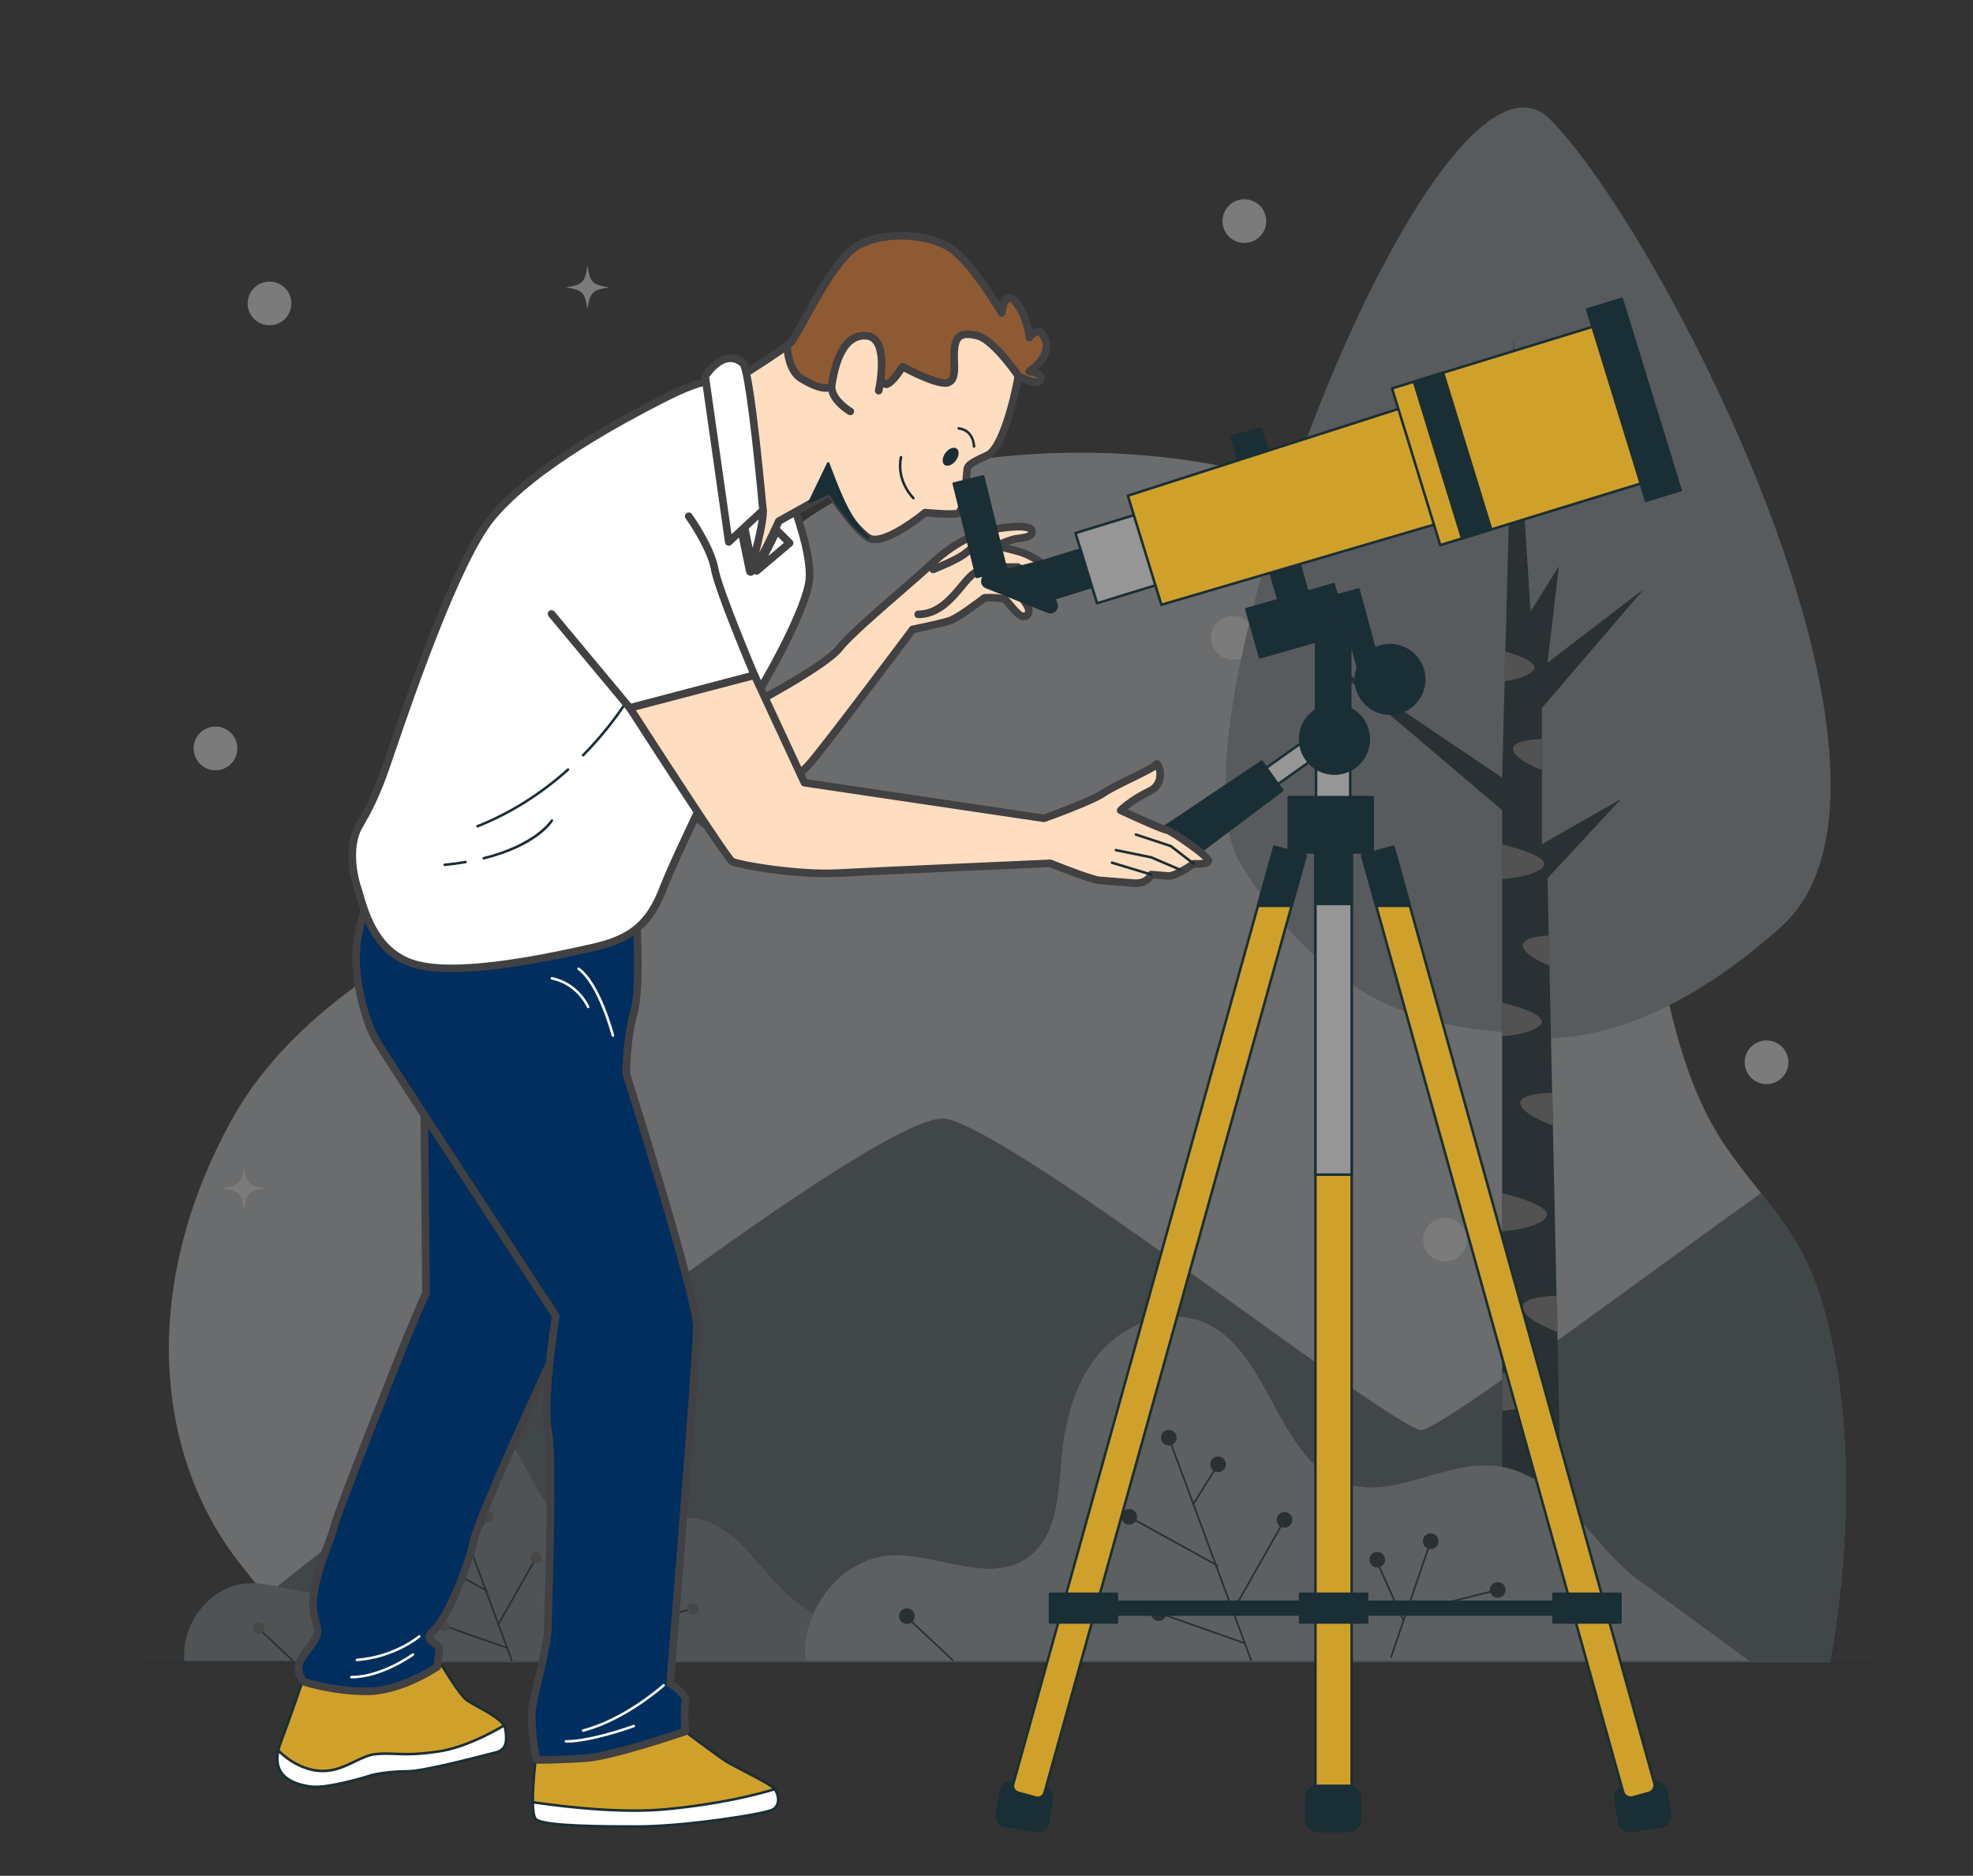
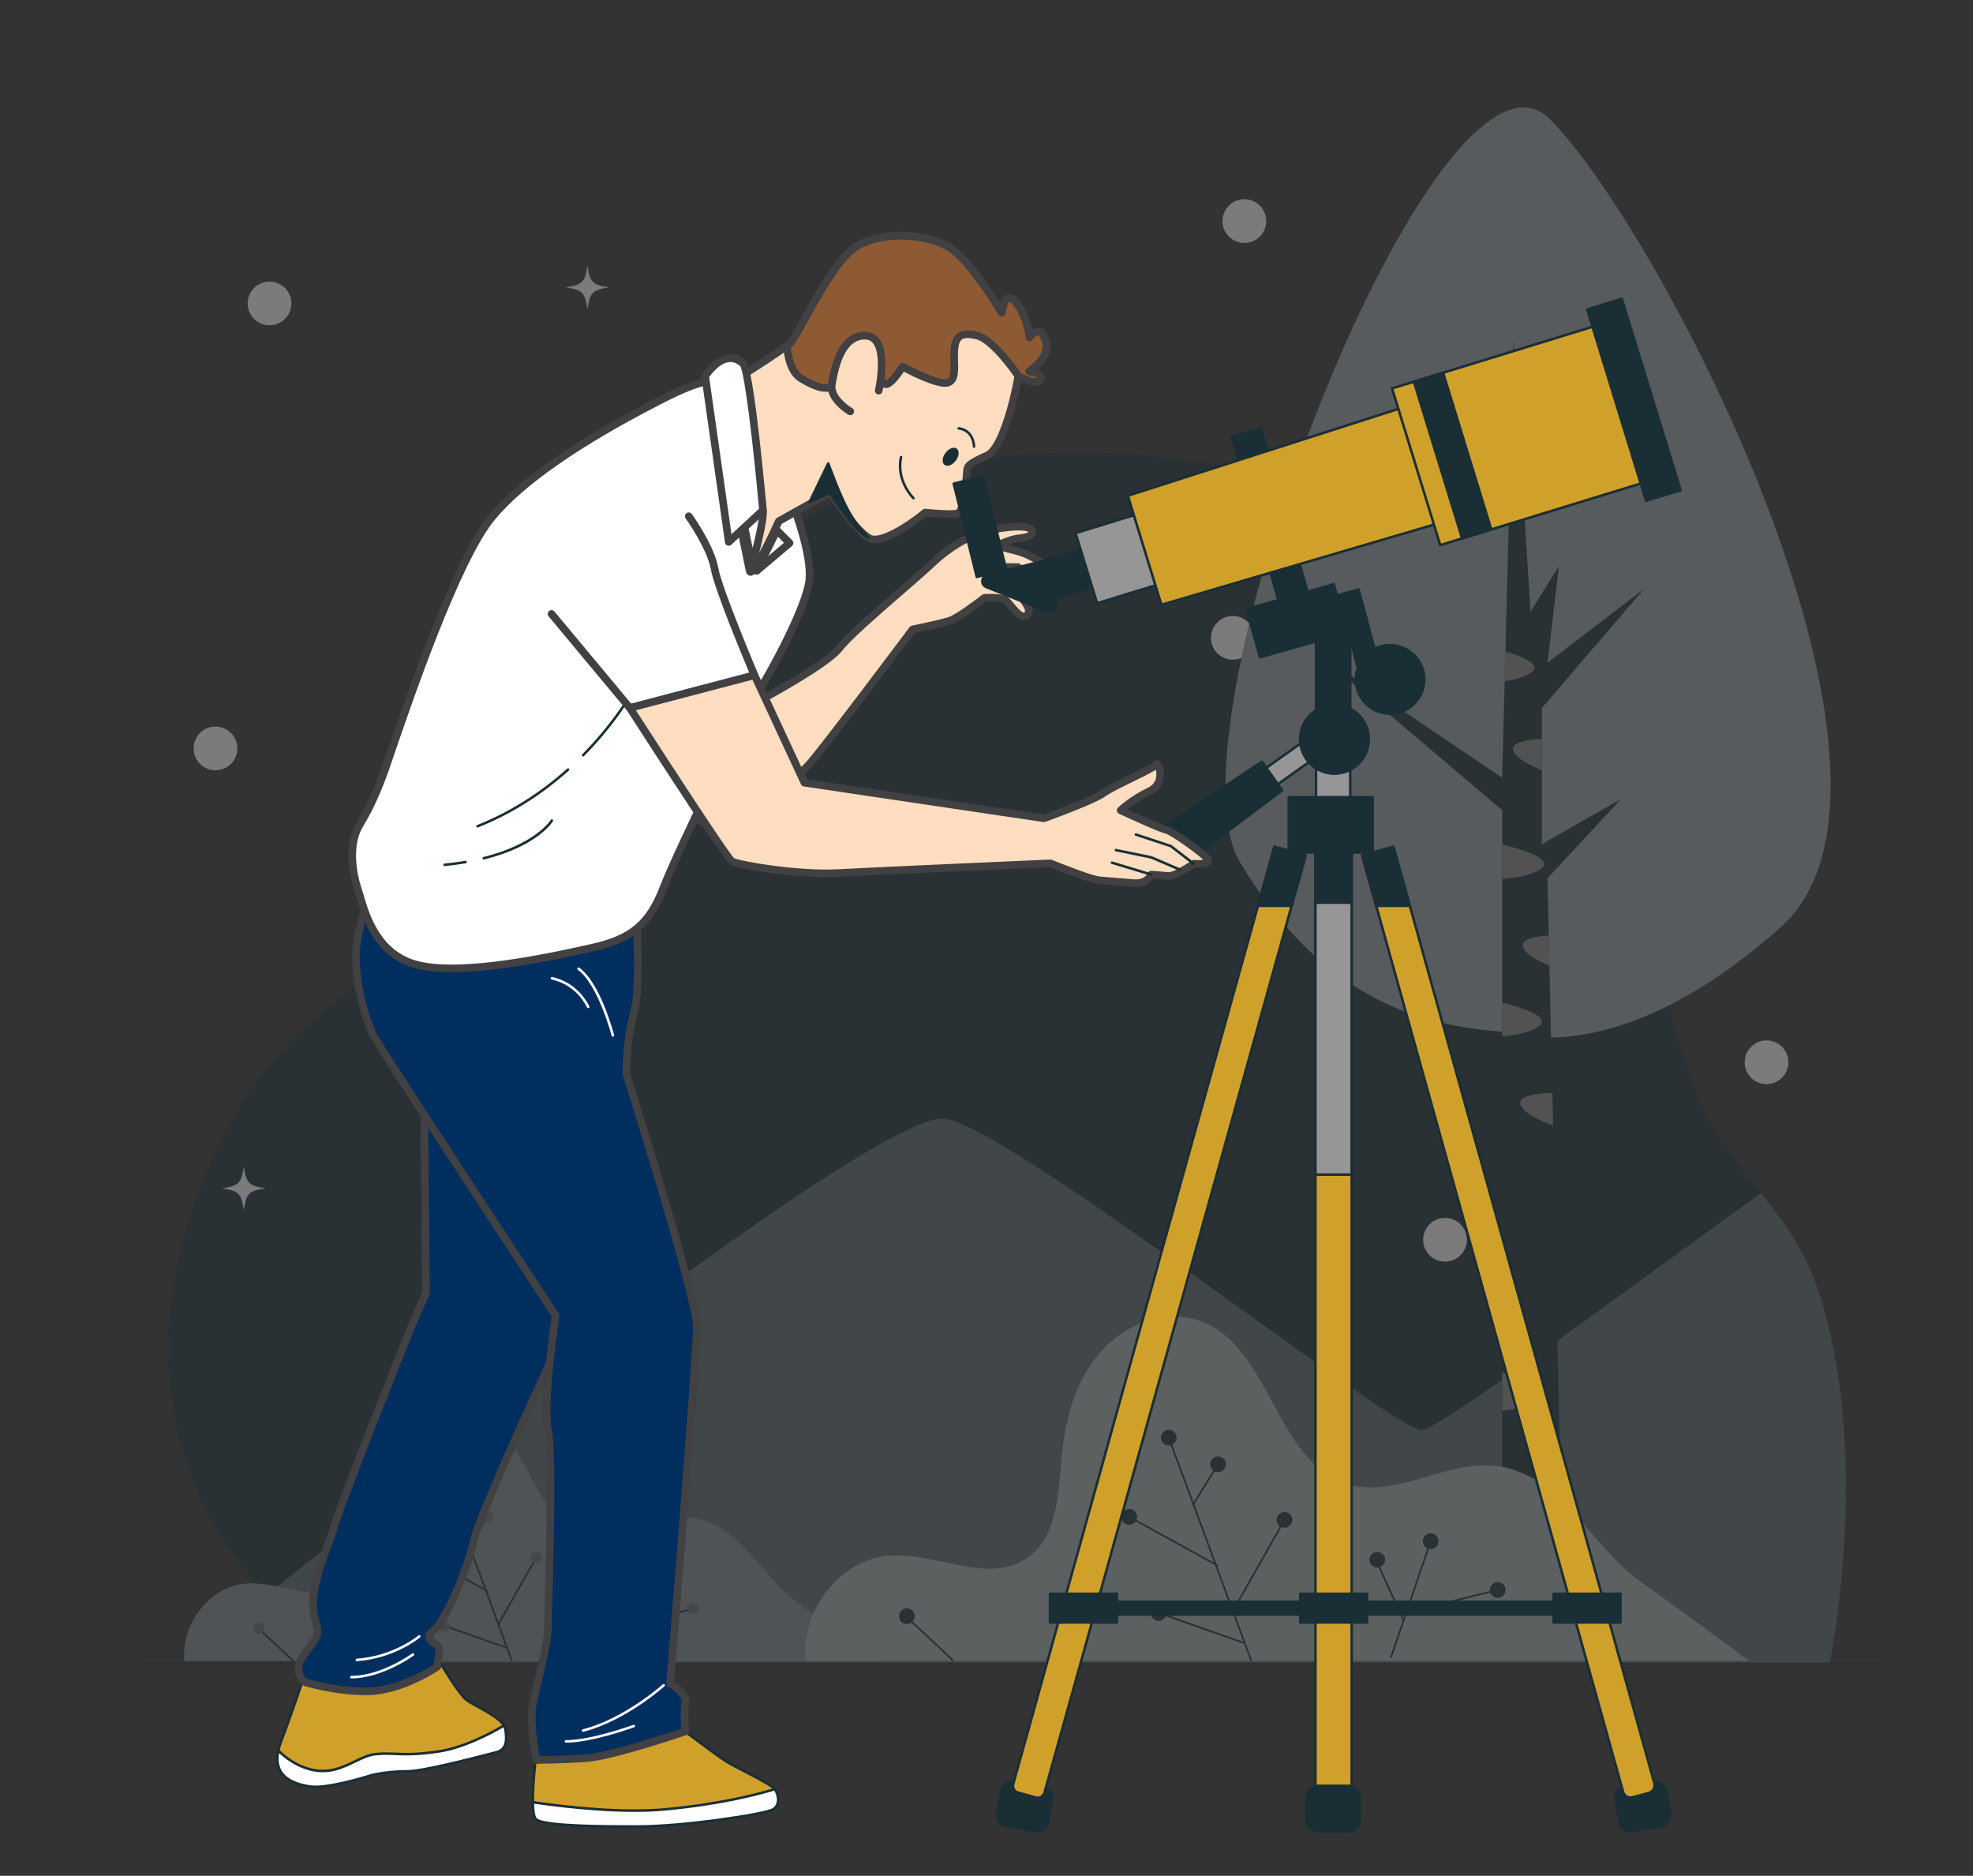
<svg xmlns="http://www.w3.org/2000/svg" version="1.1" id="Layer_1" x="0px" y="0px" viewBox="0 0 1136 1080" style="enable-background:new 0 0 1136 1080;" xml:space="preserve">
  <rect x="0" y="0" width="1136" height="1080" fill="#333333" stroke="none" />
  <style type="text/css">
	.st0{opacity:0.4;}
	.st1{fill:#E3E6E7;}
	.st2{opacity:0.7;fill:#BBC1C3;}
	.st3{fill:#1A2E35;}
	.st4{fill:none;stroke:#1A2E35;stroke-linecap:round;stroke-linejoin:round;stroke-miterlimit:10;}
	.st5{fill:none;stroke:#1A2E35;stroke-width:0.5;stroke-linecap:round;stroke-linejoin:round;stroke-miterlimit:10;}
	.st6{fill:#1A2E35;stroke:#1A2E35;stroke-linecap:round;stroke-linejoin:round;stroke-miterlimit:10;}
	.st7{fill:none;stroke:#1A2E35;stroke-width:2;stroke-miterlimit:10;}
	.st8{fill:#9B9B9B;stroke:#1A2E35;stroke-miterlimit:10;}
	.st9{fill:none;stroke:#1A2E35;stroke-width:0.5;stroke-miterlimit:10;}
	.st10{fill:#1A2E35;stroke:#1A2E35;stroke-miterlimit:10;}
	.st11{fill:#FFFFFF;stroke:#1A2E35;stroke-linecap:round;stroke-linejoin:round;stroke-miterlimit:10;}
	.st12{fill:#9B9B9B;stroke:#1A2E35;stroke-linecap:round;stroke-linejoin:round;stroke-miterlimit:10;}
	.st13{fill-rule:evenodd;clip-rule:evenodd;fill:#BF8859;}
	.st14{fill-rule:evenodd;clip-rule:evenodd;fill:#FFFFFF;}
	.st15{fill-rule:evenodd;clip-rule:evenodd;fill:#FFDDC0;}
	.st16{fill-rule:evenodd;clip-rule:evenodd;fill:#CCB027;}
	.st17{fill-rule:evenodd;clip-rule:evenodd;fill:#73925F;}
	.st18{fill-rule:evenodd;clip-rule:evenodd;fill:#B9BFCC;}
	.st19{fill:#414042;}
	.st20{fill:#FFFFFF;}
	.st21{fill-rule:evenodd;clip-rule:evenodd;fill:#414042;}
	.st22{clip-path:url(#SVGID_2_);}
	.st23{clip-path:url(#SVGID_4_);}
	.st24{fill:#D0A32C;}
	.st25{fill:none;}
	.st26{fill:#002E5E;}
	.st27{fill:#D0A12A;}
	.st28{opacity:0.7;fill:#FFFFFF;}
	.st29{fill:#E5E5E5;}
	.st30{opacity:0.26;fill:#FFFFFF;}
	.st31{opacity:0.5;fill:#FFFFFF;}
	.st32{fill:#808080;}
	.st33{opacity:0.41;fill:#FFFFFF;}
	.st34{fill:#636363;}
	.st35{opacity:0.56;fill:#FFFFFF;}
	.st36{fill:#969696;}
	.st37{fill:#FFDDC0;}
	.st38{fill:#8E5A33;}
</style>
  <g>
    <g class="st0">
      <g>
        <path class="st3" d="M1053.45,957.8H209.18c0,0-19.97,1.16-55.96-39.24c-5.31-5.97-10.98-12.86-16.99-20.78     c-46.64-61.52-56.21-156.9-2.38-253.83c4.59-8.29,9.76-16.04,15.34-23.28c48.29-62.76,117.69-84.28,171.35-137.55     c33.51-33.24,54.68-78.68,82.01-119.32c32.85-48.83,74.21-81.47,123.83-92.71c101.29-22.99,229.6-10.19,319.11,58.77     c27.39,21.09,51.87,48.93,71.88,85.69c40.1,73.65,29.93,176.1,75.93,244.05c7.01,10.36,13.99,19,20.69,27.43     c13.71,17.26,26.13,33.55,34.69,61.54C1077.37,842.41,1053.45,957.8,1053.45,957.8z" />
-         <path class="st28" d="M845.48,329.86c-89.51-68.95-217.8-81.75-319.11-58.77c-49.6,11.25-90.98,43.89-123.81,92.72     c-27.33,40.65-48.51,86.08-82.01,119.32c-53.67,53.27-123.07,74.78-171.37,137.54c-5.57,7.24-10.74,14.99-15.34,23.28     c-53.81,96.92-44.25,192.3,2.39,253.83c46.64,61.54,72.95,60,72.95,60h844.27c0,0,23.92-115.38-4.78-209.22     c-12.74-41.65-34.03-57.42-55.38-88.96c-45.99-67.96-35.82-170.4-75.92-244.05C897.35,378.81,872.87,350.96,845.48,329.86z" />
      </g>
      <g>
        <ellipse transform="matrix(0.223 -0.975 0.975 0.223 -53.806 536.244)" class="st29" cx="309.63" cy="301.89" rx="17.55" ry="17.55" />
        <circle class="st29" cx="155.18" cy="174.7" r="12.59" />
        <circle class="st29" cx="496.44" cy="218.12" r="12.59" />
        <circle class="st29" cx="716.48" cy="127.3" r="12.59" />
        <circle class="st29" cx="254.29" cy="578.57" r="12.59" />
        <path class="st29" d="M152.95,684.17c-9.83,1.53-11.06,2.76-12.59,12.59c-1.53-9.83-2.76-11.06-12.59-12.59     c9.83-1.53,11.06-2.76,12.59-12.59C141.89,681.4,143.13,682.64,152.95,684.17z" />
        <circle class="st29" cx="1017.13" cy="611.6" r="12.59" />
        <path class="st29" d="M350.84,165.46c-9.83,1.53-11.06,2.76-12.59,12.59c-1.53-9.83-2.76-11.06-12.59-12.59     c9.83-1.53,11.06-2.76,12.59-12.59C339.78,162.69,341.02,163.93,350.84,165.46z" />
        <circle class="st29" cx="709.82" cy="367.23" r="12.59" />
        <circle class="st29" cx="832" cy="713.79" r="12.59" />
        <circle class="st29" cx="124.07" cy="430.91" r="12.59" />
      </g>
      <g>
        <path class="st3" d="M1053.45,957.8H209.18c0,0-19.97,1.16-55.96-39.24C259.38,834,510.93,637.2,544.69,644.19     c42.94,8.87,259.16,180.67,273.99,179.18c12.05-1.2,141.83-98.54,195.31-136.33c13.71,17.26,26.13,33.55,34.69,61.54     C1077.37,842.41,1053.45,957.8,1053.45,957.8z" />
        <path class="st30" d="M1053.45,957.8H209.18c0,0-19.97,1.16-55.96-39.24C259.38,834,510.93,637.2,544.69,644.19     c42.94,8.87,259.16,180.67,273.99,179.18c12.05-1.2,141.83-98.54,195.31-136.33c13.71,17.26,26.13,33.55,34.69,61.54     C1077.37,842.41,1053.45,957.8,1053.45,957.8z" />
      </g>
      <g>
        <path class="st3" d="M868.57,594.22c0,0,62.03,24.01,156.6-60.27c94.57-84.27-68.04-400.28-132.63-465.2     c-64.6-64.92-225.67,350.17-178.41,428.05C761.39,574.69,816.18,590.95,868.57,594.22z" />
        <path class="st31" d="M868.57,594.22c0,0,62.03,24.01,156.6-60.27c94.57-84.27-68.04-400.28-132.63-465.2     c-64.6-64.92-225.67,350.17-178.41,428.05C761.39,574.69,816.18,590.95,868.57,594.22z" />
        <polygon class="st3" points="864.9,955.77 900.74,955.77 891.02,505.64 933.48,459.92 887.76,486.05 887.76,407.66      946.54,339.08 891.02,381.54 897.56,326.02 881.23,352.14 871.43,195.38 864.9,447.78 757.12,375.01 864.9,466.45    " />
        <g>
-           <path class="st32" d="M876.9,753.95c-2.76-6.9,14.83-7.8,19.51-7.92l0.47,20.89C890.75,764.66,879.21,759.73,876.9,753.95z" />
          <path class="st32" d="M864.9,577.27c8.94,2.22,27.2,7.55,21.87,12.88c-4.18,4.18-14.37,5.85-21.87,6.52V577.27z" />
          <path class="st32" d="M875.6,636.21c-2.79-6.98,18.15-6.98,18.15-6.98l0.05,0.38l0.41,18.37      C889.24,646.23,877.77,641.65,875.6,636.21z" />
          <path class="st32" d="M876.99,545.48c-2.08-5.19,8.97-6.52,14.77-6.86l0.39,17.33C886.58,553.71,878.75,549.87,876.99,545.48z" />
          <path class="st32" d="M897.55,849.31l1.39,9.72l0.27,12.02c-4.78-1.63-19.65-7.15-22.31-13.79      C873.72,849.31,897.55,849.31,897.55,849.31z" />
-           <path class="st32" d="M889.6,701.53c-4.73,4.73-16.19,6.63-24.71,7.41v-22.02C875.13,689.48,895.63,695.5,889.6,701.53z" />
          <path class="st32" d="M888.16,499.41c-4.45,4.45-15.69,6.06-23.26,6.64V486.2C873.13,488.17,893.79,493.79,888.16,499.41z" />
          <path class="st32" d="M866.51,375.03c9.16,2.66,20.4,6.99,16.07,11.32c-3.25,3.25-10.12,4.97-16.54,5.9L866.51,375.03z" />
          <path class="st32" d="M864.9,790.22c10.24,2.55,30.74,8.58,24.71,14.61c-4.73,4.73-16.19,6.63-24.71,7.41V790.22z" />
          <path class="st32" d="M887.76,425.47v17.88c-5.57-2.15-14.46-6.22-16.35-10.94C869.12,426.69,882.76,425.66,887.76,425.47z" />
        </g>
      </g>
      <g>
        <path class="st3" d="M106.17,956.34c-2.3-21.03,14.8-43.65,36.45-44.69c19.43-0.93,40.78,12.13,56.97,1.35     c13.24-8.82,13.53-27.62,15.01-43.46c1.48-15.73,5.84-31.79,16.19-43.72c10.35-11.94,27.7-18.71,42.53-13.25     c29.85,10.99,31.7,59.97,62.2,68.99c21.11,6.24,43.13-11.31,64.8-7.43c26.54,4.76,38.52,34.11,58.88,48.47     c2.11,1.48,10.97,7.89,21.11,15.29c8.51,6.22,17.91,13.13,24.99,18.45H106.17z" />
        <path class="st33" d="M106.17,956.34c-2.3-21.03,14.8-43.65,36.45-44.69c19.43-0.93,40.78,12.13,56.97,1.35     c13.24-8.82,13.53-27.62,15.01-43.46c1.48-15.73,5.84-31.79,16.19-43.72c10.35-11.94,27.7-18.71,42.53-13.25     c29.85,10.99,31.7,59.97,62.2,68.99c21.11,6.24,43.13-11.31,64.8-7.43c26.54,4.76,38.52,34.11,58.88,48.47     c2.11,1.48,10.97,7.89,21.11,15.29c8.51,6.22,17.91,13.13,24.99,18.45H106.17z" />
        <g>
          <line class="st4" x1="353.86" y1="954.61" x2="370.61" y2="905.66" />
          <line class="st4" x1="294.62" y1="955.9" x2="259.84" y2="861.87" />
          <line class="st4" x1="168.39" y1="955.9" x2="147.78" y2="936.58" />
          <line class="st4" x1="358.48" y1="943.01" x2="347.42" y2="913.39" />
          <line class="st4" x1="360.63" y1="935.77" x2="398.95" y2="926.27" />
          <line class="st4" x1="270.14" y1="890.21" x2="280.45" y2="873.46" />
          <line class="st4" x1="280.45" y1="915.97" x2="243.09" y2="895.36" />
          <line class="st4" x1="291.58" y1="948.66" x2="257.26" y2="936.58" />
          <line class="st4" x1="286.89" y1="935.29" x2="308.78" y2="896.65" />
          <path class="st34" d="M256.52,861.87c0,1.83,1.49,3.32,3.32,3.32c1.83,0,3.32-1.49,3.32-3.32c0-1.83-1.49-3.32-3.32-3.32      C258,858.55,256.52,860.04,256.52,861.87z" />
          <path class="st34" d="M277.37,873.16c0,1.83,1.49,3.32,3.32,3.32c1.83,0,3.32-1.49,3.32-3.32c0-1.83-1.49-3.32-3.32-3.32      C278.86,869.84,277.37,871.33,277.37,873.16z" />
          <path class="st34" d="M239.77,895.36c0,1.83,1.49,3.32,3.32,3.32c1.83,0,3.32-1.49,3.32-3.32c0-1.83-1.49-3.32-3.32-3.32      C241.26,892.04,239.77,893.52,239.77,895.36z" />
          <path class="st34" d="M305.46,896.65c0,1.83,1.49,3.32,3.32,3.32c1.83,0,3.32-1.49,3.32-3.32c0-1.83-1.49-3.32-3.32-3.32      C306.95,893.33,305.46,894.81,305.46,896.65z" />
          <path class="st34" d="M252.2,936.06c0,1.83,1.49,3.32,3.32,3.32c1.83,0,3.32-1.49,3.32-3.32c0-1.83-1.49-3.32-3.32-3.32      C253.69,932.74,252.2,934.23,252.2,936.06z" />
          <path class="st34" d="M145.76,937.36c0,1.83,1.49,3.32,3.32,3.32c1.83,0,3.32-1.49,3.32-3.32c0-1.83-1.49-3.32-3.32-3.32      C147.25,934.04,145.76,935.53,145.76,937.36z" />
          <path class="st34" d="M367.29,905.66c0,1.83,1.49,3.32,3.32,3.32c1.83,0,3.32-1.49,3.32-3.32c0-1.83-1.49-3.32-3.32-3.32      C368.77,902.34,367.29,903.83,367.29,905.66z" />
          <path class="st34" d="M344.7,913.48c0,1.83,1.49,3.32,3.32,3.32c1.84,0,3.32-1.49,3.32-3.32c0-1.83-1.49-3.32-3.32-3.32      C346.18,910.16,344.7,911.65,344.7,913.48z" />
          <path class="st34" d="M395.62,926.27c0,1.83,1.49,3.32,3.32,3.32c1.83,0,3.32-1.49,3.32-3.32s-1.49-3.32-3.32-3.32      C397.11,922.95,395.62,924.44,395.62,926.27z" />
        </g>
      </g>
      <g>
        <path class="st3" d="M463.74,956.34c-3.14-28.62,20.14-59.43,49.62-60.85c26.45-1.27,55.52,16.52,77.56,1.84     c18.03-12.01,18.41-37.6,20.44-59.17c2.01-21.41,7.95-43.28,22.04-59.53c14.09-16.25,37.72-25.48,57.9-18.04     c40.63,14.97,43.16,81.65,84.68,93.93c28.74,8.5,58.72-15.4,88.22-10.11c36.13,6.48,52.44,46.44,80.16,65.99     c2.87,2.02,14.93,10.74,28.73,20.82c11.59,8.46,24.39,17.88,34.02,25.11H463.74z" />
        <path class="st35" d="M463.74,956.34c-3.14-28.62,20.14-59.43,49.62-60.85c26.45-1.27,55.52,16.52,77.56,1.84     c18.03-12.01,18.41-37.6,20.44-59.17c2.01-21.41,7.95-43.28,22.04-59.53c14.09-16.25,37.72-25.48,57.9-18.04     c40.63,14.97,43.16,81.65,84.68,93.93c28.74,8.5,58.72-15.4,88.22-10.11c36.13,6.48,52.44,46.44,80.16,65.99     c2.87,2.02,14.93,10.74,28.73,20.82c11.59,8.46,24.39,17.88,34.02,25.11H463.74z" />
        <g>
          <line class="st4" x1="800.96" y1="953.98" x2="823.76" y2="887.35" />
          <line class="st4" x1="720.3" y1="955.74" x2="672.95" y2="827.73" />
          <line class="st4" x1="548.45" y1="955.74" x2="520.39" y2="929.43" />
          <line class="st4" x1="807.88" y1="932.58" x2="792.2" y2="897.87" />
          <line class="st4" x1="810.17" y1="928.34" x2="862.34" y2="915.4" />
          <line class="st4" x1="686.98" y1="866.3" x2="701.01" y2="843.51" />
          <line class="st4" x1="701.01" y1="901.38" x2="650.16" y2="873.32" />
          <line class="st4" x1="716.16" y1="945.89" x2="669.45" y2="929.43" />
          <line class="st4" x1="709.78" y1="927.68" x2="739.59" y2="875.07" />
          <path class="st3" d="M668.43,827.73c0,2.5,2.02,4.52,4.52,4.52c2.5,0,4.52-2.03,4.52-4.52c0-2.5-2.02-4.52-4.52-4.52      C670.45,823.2,668.43,825.23,668.43,827.73z" />
          <path class="st3" d="M696.82,843.1c0,2.5,2.02,4.52,4.52,4.52c2.5,0,4.52-2.03,4.52-4.52c0-2.5-2.02-4.52-4.52-4.52      C698.84,838.58,696.82,840.61,696.82,843.1z" />
          <path class="st3" d="M645.63,873.32c0,2.5,2.02,4.52,4.52,4.52c2.5,0,4.52-2.03,4.52-4.52c0-2.5-2.02-4.52-4.52-4.52      C647.66,868.8,645.63,870.82,645.63,873.32z" />
          <path class="st3" d="M735.07,875.07c0,2.5,2.02,4.52,4.52,4.52c2.5,0,4.52-2.02,4.52-4.52c0-2.5-2.02-4.52-4.52-4.52      C737.09,870.55,735.07,872.57,735.07,875.07z" />
          <path class="st3" d="M662.55,928.73c0,2.5,2.02,4.52,4.52,4.52c2.5,0,4.52-2.02,4.52-4.52c0-2.5-2.02-4.52-4.52-4.52      C664.58,924.21,662.55,926.24,662.55,928.73z" />
          <path class="st3" d="M517.65,930.51c0,2.5,2.03,4.52,4.52,4.52c2.5,0,4.52-2.02,4.52-4.52c0-2.5-2.02-4.52-4.52-4.52      C519.67,925.99,517.65,928.01,517.65,930.51z" />
          <path class="st3" d="M819.24,887.35c0,2.5,2.02,4.52,4.52,4.52c2.5,0,4.52-2.02,4.52-4.52c0-2.5-2.02-4.52-4.52-4.52      C821.26,882.83,819.24,884.85,819.24,887.35z" />
          <path class="st3" d="M788.48,897.99c0,2.5,2.02,4.52,4.52,4.52c2.5,0,4.52-2.02,4.52-4.52c0-2.5-2.02-4.52-4.52-4.52      C790.51,893.47,788.48,895.5,788.48,897.99z" />
          <path class="st3" d="M857.82,915.4c0,2.5,2.02,4.52,4.52,4.52c2.5,0,4.52-2.03,4.52-4.52c0-2.5-2.02-4.52-4.52-4.52      C859.84,910.88,857.82,912.91,857.82,915.4z" />
        </g>
      </g>
      <line class="st4" x1="81.01" y1="957.8" x2="1080.65" y2="957.8" />
    </g>
    <g>
      <g>
        <g>
          <g>
            <rect x="757.39" y="469.94" transform="matrix(-1 -4.509028e-11 4.509028e-11 -1 1535.645 1501.916)" class="st27" width="20.86" height="562.03" />
            <path class="st3" d="M778.25,1032.7h-20.86c-0.4,0-0.73-0.33-0.73-0.73V469.94c0-0.4,0.33-0.73,0.73-0.73h20.86       c0.4,0,0.73,0.33,0.73,0.73v562.03C778.98,1032.37,778.65,1032.7,778.25,1032.7z M758.12,1031.24h19.4V470.67h-19.4V1031.24z" />
          </g>
          <g>
            <path class="st3" d="M759,1054.34h17.2c3.79,0,6.85-3.07,6.85-6.85v-12.44c0-3.79-3.07-6.85-6.85-6.85H759       c-3.79,0-6.85,3.07-6.85,6.85v12.44C752.15,1051.27,755.21,1054.34,759,1054.34z" />
            <path class="st3" d="M776.2,1055.06H759c-4.18,0-7.58-3.4-7.58-7.58v-12.44c0-4.18,3.4-7.59,7.58-7.59h17.2       c4.18,0,7.58,3.4,7.58,7.58v12.44C783.78,1051.66,780.38,1055.06,776.2,1055.06z M759,1028.91c-3.38,0-6.12,2.75-6.12,6.13       v12.44c0,3.38,2.75,6.12,6.12,6.12h17.2c3.38,0,6.12-2.75,6.12-6.12v-12.44c0-3.38-2.75-6.12-6.12-6.12H759z" />
          </g>
          <g>
            <rect x="748.61" y="917.63" transform="matrix(-1 -4.479451e-11 4.479451e-11 -1 1535.748 1851.774)" class="st3" width="38.54" height="16.52" />
            <path class="st3" d="M787.14,934.87h-38.54c-0.4,0-0.73-0.33-0.73-0.73v-16.52c0-0.4,0.33-0.73,0.73-0.73h38.54       c0.4,0,0.73,0.33,0.73,0.73v16.52C787.87,934.55,787.55,934.87,787.14,934.87z M749.34,933.41h37.08v-15.06h-37.08V933.41z" />
          </g>
          <g>
            <rect x="635.75" y="922.22" transform="matrix(-1 -4.488821e-11 4.488821e-11 -1 1535.748 1851.774)" class="st3" width="264.25" height="7.34" />
            <path class="st3" d="M900,930.29H635.75c-0.4,0-0.73-0.33-0.73-0.73v-7.34c0-0.4,0.33-0.73,0.73-0.73H900       c0.4,0,0.73,0.33,0.73,0.73v7.34C900.73,929.96,900.4,930.29,900,930.29z M636.48,928.83h262.79v-5.88H636.48V928.83z" />
          </g>
          <g>
            <rect x="757.73" y="423.65" transform="matrix(-1 -4.475055e-11 4.475055e-11 -1 1535.167 883.398)" class="st36" width="19.71" height="36.09" />
            <path class="st3" d="M777.44,460.47h-19.71c-0.4,0-0.73-0.33-0.73-0.73v-36.09c0-0.4,0.33-0.73,0.73-0.73h19.71       c0.4,0,0.73,0.33,0.73,0.73v36.09C778.17,460.15,777.84,460.47,777.44,460.47z M758.46,459.01h18.25v-34.63h-18.25V459.01z" />
          </g>
          <g>
            <rect x="757.39" y="469.94" transform="matrix(-1 -4.500323e-11 4.500323e-11 -1 1535.645 1146.259)" class="st36" width="20.86" height="206.37" />
            <path class="st3" d="M778.25,677.04h-20.86c-0.4,0-0.73-0.33-0.73-0.73V469.94c0-0.4,0.33-0.73,0.73-0.73h20.86       c0.4,0,0.73,0.33,0.73,0.73v206.37C778.98,676.72,778.65,677.04,778.25,677.04z M758.12,675.58h19.4V470.67h-19.4V675.58z" />
          </g>
          <g>
            <rect x="757.39" y="469.94" transform="matrix(-1 -4.495971e-11 4.495971e-11 -1 1535.645 990.384)" class="st3" width="20.86" height="50.49" />
-             <path class="st3" d="M778.25,521.17h-20.86c-0.4,0-0.73-0.33-0.73-0.73v-50.49c0-0.4,0.33-0.73,0.73-0.73h20.86       c0.4,0,0.73,0.33,0.73,0.73v50.49C778.98,520.84,778.65,521.17,778.25,521.17z M758.12,519.71h19.4v-49.04h-19.4V519.71z" />
          </g>
          <g>
            <rect x="742.03" y="458.97" transform="matrix(-1 -4.491086e-11 4.491086e-11 -1 1532.352 949.769)" class="st3" width="48.3" height="31.83" />
            <path class="st3" d="M790.33,491.53h-48.3c-0.4,0-0.73-0.33-0.73-0.73v-31.83c0-0.4,0.33-0.73,0.73-0.73h48.3       c0.4,0,0.73,0.33,0.73,0.73v31.83C791.06,491.2,790.73,491.53,790.33,491.53z M742.76,490.07h46.84V459.7h-46.84V490.07z" />
          </g>
          <g>
            <g>
              <path class="st3" d="M939.24,1054.33l17.54-2.94c3.25-0.54,5.44-3.62,4.9-6.87l-2.25-13.44c-0.54-3.25-3.62-5.44-6.87-4.9        l-17.54,2.94c-3.25,0.54-5.44,3.62-4.9,6.87l2.25,13.44C932.91,1052.68,935.99,1054.87,939.24,1054.33z" />
              <path class="st3" d="M938.24,1055.14c-1.38,0-2.73-0.43-3.88-1.25c-1.46-1.04-2.42-2.58-2.72-4.35l-2.25-13.44        c-0.3-1.76,0.11-3.54,1.15-4.99c1.04-1.46,2.58-2.42,4.35-2.72l17.54-2.93c1.76-0.3,3.54,0.11,4.99,1.15        c1.46,1.04,2.42,2.58,2.72,4.35l2.25,13.44c0.61,3.64-1.86,7.1-5.5,7.71l-17.54,2.94c0,0,0,0,0,0        C938.98,1055.11,938.61,1055.14,938.24,1055.14z M939.24,1054.33h0.01H939.24z M953.56,1026.83c-0.29,0-0.58,0.02-0.88,0.07        l-17.54,2.93c-1.38,0.23-2.59,0.98-3.4,2.12s-1.13,2.53-0.9,3.9l2.25,13.44c0.23,1.38,0.98,2.59,2.12,3.4        c1.14,0.81,2.53,1.13,3.9,0.9l17.54-2.94c2.85-0.48,4.78-3.18,4.3-6.03l-2.25-13.44c-0.23-1.38-0.98-2.59-2.12-3.4        C955.69,1027.17,954.64,1026.83,953.56,1026.83z" />
            </g>
            <g>
              <path class="st27" d="M940.09,1034.81l9.28-2.55c2.41-0.66,3.83-3.16,3.15-5.57L802.29,487.55l-17.99,4.95l150.24,539.16        C935.21,1034.06,937.69,1035.47,940.09,1034.81z" />
              <path class="st3" d="M938.89,1035.7c-2.3,0-4.41-1.52-5.06-3.84L783.59,492.7c-0.05-0.19-0.03-0.39,0.07-0.56        c0.1-0.17,0.26-0.29,0.44-0.34l17.99-4.95c0.39-0.11,0.79,0.12,0.9,0.51l150.23,539.13c0.38,1.35,0.2,2.77-0.49,3.99        c-0.69,1.22-1.82,2.1-3.17,2.48l-9.28,2.55C939.82,1035.64,939.35,1035.7,938.89,1035.7z M785.2,493.02l150.04,538.45        c0.56,2.01,2.65,3.19,4.65,2.64l0,0l9.28-2.55c0.98-0.27,1.79-0.9,2.29-1.79c0.5-0.88,0.63-1.91,0.35-2.89L801.78,488.45        L785.2,493.02z" />
            </g>
          </g>
          <g>
            <g>
              <polygon class="st3" points="792.39,521.54 784.3,492.51 802.29,487.55 811.76,521.54       " />
              <path class="st3" d="M811.76,522.27h-19.37c-0.33,0-0.62-0.22-0.7-0.53l-8.09-29.03c-0.05-0.19-0.03-0.39,0.07-0.56        c0.1-0.17,0.26-0.29,0.44-0.34l17.99-4.95c0.39-0.11,0.79,0.12,0.9,0.51l9.47,33.98c0.06,0.22,0.02,0.46-0.12,0.64        S811.99,522.27,811.76,522.27z M792.94,520.81h17.86l-9.02-32.36l-16.59,4.56L792.94,520.81z" />
            </g>
          </g>
          <g>
            <path class="st3" d="M596.58,1054.33l-17.54-2.94c-3.25-0.54-5.44-3.62-4.9-6.87l2.25-13.44c0.54-3.25,3.62-5.44,6.87-4.9       l17.54,2.94c3.25,0.54,5.44,3.62,4.9,6.87l-2.25,13.44C602.9,1052.68,599.83,1054.87,596.58,1054.33z" />
            <path class="st3" d="M597.58,1055.14c-0.37,0-0.75-0.03-1.12-0.09l-17.54-2.93c-3.64-0.61-6.11-4.07-5.5-7.71l2.25-13.44       c0.29-1.76,1.26-3.31,2.72-4.35c1.46-1.04,3.22-1.45,4.99-1.15l17.54,2.93c1.76,0.3,3.31,1.26,4.35,2.72       c1.04,1.46,1.45,3.23,1.15,4.99l-2.25,13.44c-0.3,1.76-1.26,3.31-2.72,4.35C600.31,1054.71,598.96,1055.14,597.58,1055.14z        M582.26,1026.83c-1.08,0-2.13,0.33-3.03,0.97c-1.14,0.81-1.89,2.02-2.12,3.4l-2.25,13.44c-0.48,2.85,1.45,5.55,4.3,6.03       l17.54,2.93c0,0,0,0,0,0c1.38,0.23,2.76-0.09,3.9-0.9c1.14-0.81,1.89-2.02,2.12-3.4l2.25-13.44c0.23-1.38-0.09-2.76-0.9-3.9       c-0.81-1.14-2.02-1.89-3.4-2.12l-17.54-2.93C582.84,1026.86,582.55,1026.83,582.26,1026.83z" />
          </g>
          <g>
            <g>
              <path class="st27" d="M596.42,1034.93l-10.19-2.8c-2.16-0.59-3.43-2.83-2.82-4.99l150.36-539.58l17.99,4.95l-150.37,539.61        C600.79,1034.26,598.57,1035.52,596.42,1034.93z" />
              <path class="st3" d="M597.49,1035.81c-0.42,0-0.84-0.06-1.26-0.17l0,0l-10.19-2.8c-1.23-0.34-2.26-1.14-2.89-2.25        c-0.63-1.11-0.79-2.41-0.44-3.64l150.36-539.58c0.11-0.39,0.51-0.61,0.9-0.51l17.99,4.95c0.19,0.05,0.34,0.18,0.44,0.34        c0.1,0.17,0.12,0.37,0.07,0.56L602.1,1032.31C601.51,1034.42,599.58,1035.81,597.49,1035.81z M596.61,1034.23        c1.76,0.49,3.59-0.55,4.08-2.31l150.17-538.9l-16.59-4.56l-150.17,538.88c-0.24,0.86-0.13,1.75,0.31,2.53        c0.44,0.77,1.15,1.33,2.01,1.56L596.61,1034.23z" />
            </g>
          </g>
          <g>
            <g>
              <polygon class="st3" points="724.3,521.54 733.77,487.55 751.76,492.51 743.67,521.54       " />
              <path class="st3" d="M743.67,522.27H724.3c-0.23,0-0.44-0.11-0.58-0.29s-0.18-0.42-0.12-0.64l9.47-33.98        c0.11-0.39,0.51-0.61,0.9-0.51l17.99,4.95c0.19,0.05,0.34,0.18,0.44,0.34c0.1,0.17,0.12,0.37,0.07,0.56l-8.09,29.03        C744.29,522.05,744,522.27,743.67,522.27z M725.26,520.81h17.86l7.74-27.79l-16.59-4.56L725.26,520.81z" />
            </g>
          </g>
          <g>
            <rect x="894.49" y="917.63" transform="matrix(-1 -4.507784e-11 4.507784e-11 -1 1827.524 1851.774)" class="st3" width="38.54" height="16.52" />
            <path class="st3" d="M933.03,934.87h-38.54c-0.4,0-0.73-0.33-0.73-0.73v-16.52c0-0.4,0.33-0.73,0.73-0.73h38.54       c0.4,0,0.73,0.33,0.73,0.73v16.52C933.76,934.55,933.43,934.87,933.03,934.87z M895.22,933.41h37.08v-15.06h-37.08V933.41z" />
          </g>
          <g>
            <rect x="604.55" y="917.63" transform="matrix(-1 -4.470036e-11 4.470036e-11 -1 1247.642 1851.774)" class="st3" width="38.54" height="16.52" />
            <path class="st3" d="M643.09,934.87h-38.54c-0.4,0-0.73-0.33-0.73-0.73v-16.52c0-0.4,0.33-0.73,0.73-0.73h38.54       c0.4,0,0.73,0.33,0.73,0.73v16.52C643.82,934.55,643.49,934.87,643.09,934.87z M605.28,933.41h37.08v-15.06h-37.08V933.41z" />
          </g>
        </g>
        <g>
          <g>
            <rect x="724.68" y="403.41" transform="matrix(-0.579 -0.816 0.816 -0.579 787.605 1303.253)" class="st36" width="11.55" height="89.53" />
            <path class="st3" d="M697.29,479.52c-0.04,0-0.08,0-0.12-0.01c-0.19-0.03-0.36-0.14-0.47-0.3l-6.68-9.42       c-0.23-0.33-0.16-0.78,0.17-1.02l73.02-51.8c0.16-0.11,0.35-0.15,0.54-0.12c0.19,0.03,0.36,0.14,0.47,0.3l6.68,9.42       c0.23,0.33,0.16,0.78-0.17,1.02l-73.02,51.8C697.59,479.47,697.44,479.52,697.29,479.52z M691.62,469.54l5.84,8.23l71.83-50.96       l-5.84-8.23L691.62,469.54z" />
          </g>
          <g>
            <path class="st3" d="M659.4,498.59L659.4,498.59c3.97,5.59,11.77,6.81,17.25,2.7l61.63-46.23l-11.73-16.53l-64,42.9       C656.86,485.23,655.43,492.99,659.4,498.59z" />
            <path class="st3" d="M669.37,504.45c-0.67,0-1.35-0.05-2.03-0.16c-3.47-0.54-6.51-2.42-8.54-5.29       c-2.03-2.87-2.8-6.35-2.17-9.81c0.64-3.46,2.59-6.44,5.51-8.4l64-42.9c0.32-0.22,0.77-0.14,1,0.18l11.73,16.53       c0.23,0.32,0.16,0.77-0.16,1.01l-61.63,46.23C674.83,503.56,672.15,504.45,669.37,504.45z M726.37,439.52l-63.41,42.5       c-2.59,1.74-4.33,4.38-4.89,7.45c-0.56,3.07,0.12,6.16,1.93,8.7c1.8,2.54,4.49,4.21,7.57,4.69c3.08,0.48,6.15-0.28,8.65-2.15       l61.06-45.81L726.37,439.52z" />
          </g>
        </g>
        <g>
          <path class="st3" d="M748.63,425.62c0-10.89,8.83-19.71,19.71-19.71c10.89,0,19.71,8.83,19.71,19.71      c0,10.89-8.83,19.71-19.71,19.71C757.45,445.34,748.63,436.51,748.63,425.62z" />
          <path class="st3" d="M768.34,446.07c-11.27,0-20.44-9.17-20.44-20.44c0-11.27,9.17-20.44,20.44-20.44      c11.27,0,20.44,9.17,20.44,20.44C788.79,436.9,779.61,446.07,768.34,446.07z M768.34,406.64c-10.47,0-18.98,8.52-18.98,18.98      c0,10.47,8.52,18.98,18.98,18.98c10.47,0,18.98-8.52,18.98-18.98C787.33,415.16,778.81,406.64,768.34,406.64z" />
        </g>
      </g>
      <g>
        <g>
          <g>
            <path class="st37" d="M427.28,408.74c0,0,47.28-24.55,55.92-35.46c8.64-10.91,39.1-35.46,53.64-49.1       c14.55-13.64,28.19-18.18,35.91-19.55c7.73-1.36,20.46-2.73,21.37,0.91c0.91,3.64-5,4.09-8.64,4.55       c-3.64,0.45-11.82,4.09-11.82,4.09s6.82,1.82,12.27,3.18c5.46,1.36,12.73,5.46,15.91,8.64s1.82,5-0.91,5.46       c-2.73,0.45-8.18-0.91-8.18-0.91l-6.82-4.09h-11.37c0,0,11.82,4.09,14.09,5.91c2.27,1.82,10.46,9.09,10.91,11.82       c0.45,2.73-4.55,4.09-6.82,1.82c-2.27-2.27-9.55-8.64-9.55-8.64s8.64,10.46,9.09,13.64c0.45,3.18-2.27,5-5,3.18       c-2.73-1.82-6.36-6.82-8.18-8.64c-1.82-1.82-12.27-1.36-12.27-1.36s-14.55,11.37-20,13.18c-5.46,1.82-21.37,5-21.37,5       s-54.1,72.28-60.46,78.65s-27.28,26.82-32.28,30.46c-5,3.64-12.73,9.09-15.91,9.55c-3.18,0.45-13.64-9.55-19.55-12.27       c-5.91-2.73-11.82-10.91-13.18-11.82c-1.36-0.91,25.91-58.19,25.91-58.19L427.28,408.74z" />
            <path class="st19" d="M416.62,483.23c-2.51,0-5.86-2.41-11.32-6.48c-3.23-2.42-6.58-4.91-8.94-6.01       c-4.64-2.14-9.08-7.12-11.73-10.09c-0.72-0.8-1.53-1.71-1.79-1.92c-1.96-1.3-2.37-1.58,11.71-32.15       c6.58-14.28,13.41-28.64,13.48-28.78c0.26-0.55,0.74-0.97,1.33-1.15c0.58-0.18,1.22-0.11,1.75,0.2l16.23,9.4       c7.02-3.7,46.6-24.78,54.15-34.32c5.71-7.22,20.2-19.78,34.21-31.93c7.48-6.49,14.54-12.61,19.65-17.4       c15.52-14.55,29.86-18.84,37.03-20.11c22.25-3.93,23.47,0.94,23.87,2.53c0.43,1.73-0.09,2.99-0.61,3.74       c-1.74,2.53-5.86,3.02-9.16,3.42l-0.71,0.09c-1.22,0.15-3.17,0.77-5.15,1.48c1.89,0.49,3.97,1.02,5.86,1.5       c5.58,1.39,13.33,5.61,16.93,9.21c2.12,2.12,2.89,4.13,2.29,5.98c-0.31,0.97-1.29,2.67-4.39,3.18       c-2.85,0.47-7.63-0.6-8.85-0.89c3.28,2.9,8.79,8.15,9.28,11.1c0.32,1.93-0.69,3.74-2.64,4.74c-1.4,0.72-3.34,0.99-5.12,0.53       c0.26,0.6,0.43,1.14,0.49,1.59c0.34,2.36-0.56,4.52-2.33,5.64c-1.79,1.13-4.05,1-6.05-0.33c-2.09-1.39-4.36-4.08-6.36-6.45       c-0.84-0.99-1.62-1.92-2.15-2.46c-0.84-0.53-5.42-0.9-9.94-0.75c-3.01,2.33-14.89,11.36-20.1,13.1       c-4.86,1.62-17.43,4.22-20.81,4.9c-5.81,7.76-54.02,72.07-60.17,78.21c-6.6,6.6-27.41,26.96-32.54,30.68       c-9.03,6.57-14.08,9.54-16.89,9.94C416.97,483.22,416.8,483.23,416.62,483.23z M386.43,456.12c0.38,0.4,0.85,0.92,1.47,1.61       c2.43,2.72,6.49,7.27,10.3,9.03c2.78,1.28,6.31,3.92,9.73,6.47c2.94,2.2,7.39,5.52,8.69,5.61c1.23-0.18,4.91-1.93,14.83-9.14       c4.64-3.38,24.51-22.73,32.02-30.24c6.18-6.18,59.72-77.69,60.26-78.41c0.32-0.43,0.8-0.73,1.32-0.83       c0.16-0.03,15.84-3.18,21.1-4.93c4.18-1.39,15.38-9.74,19.35-12.83c0.36-0.28,0.8-0.44,1.25-0.46c4.26-0.19,11.74-0.17,13.92,2       c0.66,0.66,1.47,1.62,2.41,2.73c1.63,1.94,3.87,4.59,5.44,5.64c0.52,0.34,1.01,0.45,1.29,0.27c0.29-0.18,0.42-0.7,0.33-1.32       c-0.22-1.54-4.63-7.73-8.61-12.55c-0.73-0.88-0.66-2.17,0.16-2.96c0.82-0.8,2.11-0.83,2.97-0.08c0.3,0.26,7.35,6.44,9.65,8.74       c0.39,0.39,1.11,0.58,1.89,0.48c0.66-0.08,1.06-0.33,1.2-0.46c-0.61-1.76-6.55-7.57-10.1-10.4c-1.36-1.09-8.68-3.9-13.44-5.55       c-1.01-0.35-1.62-1.38-1.44-2.43c0.18-1.05,1.09-1.83,2.16-1.83h11.37c0.4,0,0.79,0.11,1.13,0.31l6.53,3.92       c2,0.47,5.41,1.06,6.98,0.8c0.43-0.07,0.7-0.17,0.86-0.25c-0.12-0.27-0.43-0.78-1.14-1.5c-2.74-2.74-9.52-6.72-14.89-8.06       c-5.41-1.35-12.24-3.17-12.31-3.19c-0.9-0.24-1.54-1.02-1.62-1.94s0.44-1.8,1.29-2.17c0.87-0.39,8.59-3.78,12.44-4.26       l0.74-0.09c1.39-0.17,5.6-0.67,6.08-1.56l0,0c0,0,0-0.02-0.01-0.06c-1.16-0.96-7.65-1.4-18.89,0.59       c-6.69,1.18-20.11,5.22-34.8,18.99c-5.17,4.85-12.27,11-19.78,17.52c-13.21,11.46-28.19,24.45-33.65,31.34       c-8.83,11.15-54.68,35.03-56.62,36.04c-0.66,0.35-1.46,0.33-2.11-0.05l-15.22-8.81C401.78,421.17,388.31,450.23,386.43,456.12z       " />
          </g>
          <g>
            <path class="st37" d="M537.3,327.82c0,0,12.73-5,17.73-8.64c5-3.64,14.55-12.73,16.37-7.73c1.82,5-3.64,14.55-10.46,18.64       c-6.82,4.09-15.46,23.64-32.28,23.64" />
-             <path class="st19" d="M528.66,355.92c-1.21,0-2.19-0.98-2.19-2.19s0.98-2.19,2.19-2.19c10.56,0,17.74-8.65,23.51-15.6       c2.79-3.36,5.2-6.26,7.64-7.72c6.37-3.82,10.84-12.4,9.52-16.01c0-0.01-0.01-0.03-0.01-0.04c-0.02,0-0.04,0-0.06,0       c-1.83,0-7.28,4.34-9.66,6.24c-1.21,0.96-2.33,1.85-3.29,2.55c-5.17,3.76-17.69,8.7-18.22,8.9c-1.13,0.44-2.4-0.11-2.84-1.24       c-0.44-1.13,0.11-2.4,1.24-2.84c0.13-0.05,12.53-4.94,17.24-8.37c0.92-0.67,1.99-1.52,3.14-2.44       c5.91-4.71,10.36-7.96,13.75-7.01c1.31,0.37,2.31,1.34,2.82,2.74c2.39,6.56-4.28,17-11.39,21.26c-1.8,1.08-3.99,3.71-6.52,6.77       C549.52,345.99,541.28,355.92,528.66,355.92z" />
          </g>
        </g>
        <g>
          <g>
            <g>
              <g>
                <g>
                  <path class="st27" d="M252.87,956.23c0,0,10.94,18.76,15.63,22.41c4.69,3.65,21.37,10.42,22.41,16.68          c1.04,6.25,1.04,11.99-5.21,13.55s-41.17,10.94-51.07,10.94c-9.9,0-18.76,1.56-21.89,2.61c-3.13,1.04-24.49,7.3-33.35,6.25          c-8.86-1.04-25.54-5.21-17.72-25.54c5.17-13.45,15.11-42.73,15.11-42.73s49.51,6.77,58.89,3.13          C245.06,959.88,252.87,956.23,252.87,956.23z" />
                  <path class="st3" d="M181.6,1029.52c-0.83,0-1.6-0.04-2.3-0.12c-9.21-1.08-15.4-4.15-18.4-9.11          c-2.68-4.44-2.65-10.3,0.08-17.42c5.11-13.28,15-42.41,15.1-42.71c0.11-0.33,0.45-0.53,0.79-0.49          c0.49,0.07,49.43,6.7,58.52,3.17c9.25-3.6,17.08-7.24,17.15-7.28c0.34-0.16,0.75-0.03,0.94,0.29          c0.11,0.19,10.93,18.68,15.45,22.2c1.37,1.06,3.82,2.42,6.65,3.98c6.79,3.76,15.24,8.43,16.03,13.15          c1.02,6.14,1.14,12.65-5.75,14.38c-0.78,0.19-2,0.51-3.56,0.91c-11.65,3.01-38.93,10.05-47.69,10.05          c-9.62,0-18.46,1.5-21.66,2.57C209.72,1024.2,191.43,1029.52,181.6,1029.52z M177.28,961.21          c-1.42,4.15-10.21,29.91-14.93,42.19c-2.57,6.67-2.63,12.1-0.2,16.14c2.71,4.49,8.7,7.4,17.32,8.41          c8.62,1.01,30.1-5.24,33.04-6.22c3.29-1.1,12.33-2.64,22.12-2.64c8.58,0,36.73-7.27,47.33-10.01          c1.56-0.4,2.79-0.72,3.57-0.91c5.41-1.35,5.78-6.06,4.67-12.72c-0.67-4.02-9.12-8.7-15.3-12.11          c-2.89-1.6-5.38-2.98-6.84-4.11c-4.34-3.37-13.57-18.81-15.48-22.05c-2.01,0.92-8.82,4-16.64,7.04          C226.95,967.71,183.2,962,177.28,961.21z" />
                </g>
                <g>
                  <path class="st20" d="M160.25,1007.94c4.41,4.26,10.68,8.85,18.62,10.83c16.68,4.17,26.58-7.82,37.52-8.86          c10.94-1.04,16.16,1.56,36.48-1.56c14.21-2.19,29.41-10.22,37.29-14.86c0.37,0.61,0.66,1.22,0.76,1.83          c1.04,6.25,1.04,11.99-5.21,13.55c-6.25,1.56-41.17,10.94-51.07,10.94c-9.9,0-18.76,1.56-21.89,2.61          c-3.13,1.04-24.49,7.3-33.35,6.25C171.29,1027.72,156.69,1024.11,160.25,1007.94z" />
                  <path class="st3" d="M181.6,1029.52c-0.83,0-1.6-0.04-2.29-0.12c-8.62-1.01-14.6-3.79-17.78-8.26          c-2.5-3.51-3.17-8-1.99-13.36c0.06-0.26,0.25-0.47,0.5-0.54c0.26-0.08,0.53-0.01,0.72,0.17          c5.63,5.44,11.78,9.02,18.29,10.65c10.24,2.56,18.02-1.2,24.89-4.52c4.22-2.04,8.2-3.96,12.39-4.36          c4.21-0.4,7.62-0.27,11.23-0.13c5.94,0.23,12.67,0.5,25.21-1.43c14.1-2.17,29.25-10.18,37.03-14.77          c0.34-0.2,0.79-0.09,1,0.25c0.47,0.79,0.75,1.45,0.85,2.09c1.02,6.14,1.14,12.65-5.76,14.38c-0.78,0.19-1.99,0.51-3.55,0.91          c-11.65,3.01-38.94,10.06-47.7,10.06c-9.62,0-18.46,1.5-21.66,2.57C209.72,1024.2,191.42,1029.52,181.6,1029.52z           M160.71,1009.38c-0.72,4.37-0.05,8.03,2,10.91c2.89,4.06,8.69,6.71,16.76,7.66c8.65,1.01,29.55-5.06,33.04-6.22          c3.29-1.1,12.33-2.64,22.12-2.64c8.58,0,36.74-7.27,47.34-10.01c1.56-0.4,2.78-0.72,3.56-0.91          c5.41-1.35,5.78-6.06,4.67-12.72c-0.05-0.29-0.15-0.59-0.32-0.94c-8.04,4.69-22.94,12.43-36.9,14.57          c-12.68,1.95-19.48,1.68-25.49,1.45c-3.56-0.14-6.93-0.27-11.03,0.12c-3.93,0.37-7.8,2.24-11.89,4.22          c-7.09,3.42-15.12,7.31-25.88,4.62C172.31,1017.88,166.27,1014.49,160.71,1009.38z" />
                </g>
              </g>
              <g>
                <g>
                  <path class="st26" d="M319.96,777.3c0,0-43.91,94.4-47.2,109.77c-3.29,15.37-15.37,45.01-23.05,51.59          c-7.68,6.59,4.39,6.59,3.29,12.07s-1.1,8.78-1.1,8.78s-20.86,14.27-40.62,14.27c-19.76,0-36.22-5.49-36.22-5.49          s-5.49-5.49-2.2-12.07s10.98-12.07,9.88-18.66s-4.39-9.88-1.1-25.25c3.29-15.37,8.78-25.25,10.98-34.03          c2.2-8.78,37.32-97.7,42.81-110.87c5.49-13.17,9.88-23.05,9.88-23.05l-1.1-115.26l83.43,117.45          C327.64,746.57,325.45,765.23,319.96,777.3z" />
                  <path class="st19" d="M211.28,975.98c-19.89,0-36.23-5.37-36.92-5.6c-0.32-0.11-0.62-0.29-0.86-0.53          c-0.27-0.27-6.56-6.7-2.61-14.6c1.26-2.52,3.05-4.81,4.77-7.02c2.81-3.59,5.46-6.99,4.9-10.3          c-0.24-1.45-0.61-2.75-0.99-4.13c-1.27-4.55-2.71-9.7-0.09-21.94c2.01-9.37,4.76-16.59,7.19-22.97          c1.58-4.15,2.95-7.74,3.8-11.13c2.26-9.05,37.64-98.54,42.91-111.18c4.79-11.5,8.8-20.6,9.71-22.66l-1.09-114.79          c-0.01-0.96,0.6-1.81,1.51-2.1c0.91-0.29,1.91,0.03,2.46,0.82l83.43,117.46c0.31,0.44,0.45,0.98,0.39,1.52          c-0.09,0.78-2.3,19.14-7.86,31.39c0,0.01,0,0.01-0.01,0.02c-0.44,0.94-43.84,94.35-47.05,109.31          c-3.28,15.32-15.5,45.7-23.77,52.8c-1.73,1.49-1.81,2.15-1.81,2.16c0.1,0.34,1.19,1.12,1.83,1.59          c1.88,1.36,4.73,3.42,3.99,7.09c-1.03,5.17-1.05,8.32-1.05,8.35c0,0.72-0.36,1.4-0.95,1.8          C252.26,961.93,231.49,975.98,211.28,975.98z M176.29,966.4c2.97,0.91,17.8,5.21,35,5.21c16.57,0,34.31-10.65,38.47-13.3          c0.09-1.48,0.35-4.25,1.09-7.99c0.16-0.79-0.43-1.36-2.26-2.69c-1.58-1.14-3.54-2.56-3.64-4.96          c-0.1-2.43,1.85-4.39,3.33-5.66c6.82-5.85,18.95-34.58,22.34-50.39c3.3-15.42,45.49-106.22,47.35-110.23          c4.64-10.2,6.9-25.54,7.39-29.25l-78.89-111.07l1.03,108.28c0,0.31-0.06,0.62-0.19,0.91c-0.04,0.1-4.45,10.01-9.86,23          c-5.67,13.6-40.6,102.11-42.71,110.56c-0.91,3.65-2.32,7.35-3.96,11.63c-2.38,6.23-5.07,13.29-7,22.32          c-2.4,11.18-1.16,15.58,0.03,19.84c0.4,1.43,0.81,2.9,1.09,4.59c0.87,5.21-2.51,9.54-5.77,13.72          c-1.6,2.04-3.25,4.16-4.31,6.28C172.68,961.48,175.32,965.23,176.29,966.4z M319.96,777.3h0.01H319.96z" />
                </g>
                <g>
                  <path class="st20" d="M205.45,956.44c-0.38,0-0.7-0.29-0.73-0.68c-0.03-0.4,0.27-0.75,0.68-0.78          c21.38-1.53,35.4-13.26,35.54-13.38c0.3-0.26,0.77-0.22,1.03,0.08c0.26,0.31,0.22,0.77-0.08,1.03          c-0.14,0.12-14.5,12.16-36.38,13.72C205.48,956.44,205.47,956.44,205.45,956.44z" />
                </g>
                <g>
                  <path class="st20" d="M202.32,966.34c-0.4,0-0.73-0.33-0.73-0.73c0-0.4,0.33-0.73,0.73-0.73          c17.27,0,34.83-12.76,35.01-12.89c0.32-0.24,0.78-0.17,1.02,0.16c0.24,0.32,0.17,0.78-0.16,1.02          C238.01,953.31,220.08,966.34,202.32,966.34z" />
                </g>
              </g>
            </g>
            <g>
              <g>
                <path class="st27" d="M390.97,994.28c0,0,21.37,16.16,27.1,19.8c5.73,3.65,26.06,13.03,28.14,16.16         c2.08,3.13,3.13,8.86-1.04,11.47c-4.17,2.61-51.07,9.9-78.17,9.9c-27.1,0-54.2-0.52-58.37-4.17c-4.17-3.65,0-36.48,0-36.48         L390.97,994.28z" />
                <path class="st3" d="M367,1052.33c-27.98,0-54.48-0.53-58.85-4.35c-4.34-3.79-0.68-33.72-0.24-37.12         c0.04-0.31,0.27-0.56,0.58-0.62l82.34-16.68c0.21-0.04,0.42,0.01,0.59,0.13c0.21,0.16,21.41,16.18,27.05,19.77         c2.06,1.31,6.13,3.42,10.43,5.66c9.66,5.02,16.6,8.72,17.93,10.71c1.23,1.84,2.42,5.08,1.76,8.15         c-0.4,1.85-1.45,3.35-3.02,4.34C441.27,1045,394.09,1052.33,367,1052.33z M309.29,1011.57c-1.57,12.59-2.96,32.88-0.18,35.32         c4.56,3.99,41.93,3.99,57.89,3.99c26.9,0,73.59-7.17,77.78-9.79c1.25-0.78,2.05-1.93,2.37-3.41c0.53-2.46-0.4-5.3-1.55-7.03         c-1.22-1.83-10.18-6.48-17.39-10.22c-4.33-2.25-8.42-4.37-10.54-5.72c-5.42-3.45-24.31-17.7-26.89-19.64L309.29,1011.57z" />
              </g>
              <g>
                <path class="st20" d="M308.63,1047.43c-1.28-1.12-1.77-4.98-1.84-9.79c22.63,3.28,52.57,6.3,76.36,4.06         c31.74-2.99,53.25-8.64,62.93-11.61c0.03,0.04,0.1,0.1,0.13,0.14c2.08,3.13,3.13,8.86-1.04,11.47         c-4.17,2.61-51.07,9.9-78.17,9.9C339.9,1051.6,312.8,1051.08,308.63,1047.43z" />
                <path class="st3" d="M367,1052.33c-27.98,0-54.48-0.53-58.85-4.35l0,0c-0.84-0.74-1.97-2.61-2.09-10.33         c0-0.21,0.09-0.42,0.25-0.56c0.16-0.14,0.38-0.2,0.59-0.17c21.44,3.11,52.06,6.33,76.19,4.06         c31.45-2.96,52.83-8.52,62.78-11.58c0.28-0.09,0.59,0.01,0.78,0.24c0.07,0.07,0.13,0.14,0.17,0.2         c1.23,1.84,2.42,5.08,1.76,8.15c-0.4,1.85-1.44,3.35-3.02,4.34C441.27,1045,394.09,1052.33,367,1052.33z M307.54,1038.49         c0.17,6.23,1.05,7.94,1.57,8.4l0,0c4.56,3.99,41.93,3.99,57.89,3.99c26.9,0,73.59-7.17,77.78-9.79         c1.25-0.78,2.05-1.93,2.37-3.41c0.5-2.32-0.3-4.98-1.35-6.73c-10.21,3.1-31.52,8.56-62.58,11.48         C359.27,1044.68,329.01,1041.56,307.54,1038.49z" />
              </g>
            </g>
            <g>
              <g>
                <path class="st26" d="M366.06,522.63c0,0,3.29,45.01-1.1,60.37c-4.39,15.37-4.39,35.13-4.39,35.13s40.62,128.43,40.62,145.99         c0,17.56-15.37,205.27-15.37,205.27s9.88,5.49,8.78,10.98s0,16.47,0,16.47s-41.71,14.27-57.08,15.37         c-15.37,1.1-28.54,1.1-28.54,1.1s-4.39-19.76-2.2-31.83c2.2-12.07,8.78-34.03,8.78-46.1c0-12.07,3.29-95.5,0-111.97         c-3.29-16.47,4.39-65.86,4.39-65.86s-98.79-150.39-104.28-160.27c-5.49-9.88-13.17-37.32-9.88-55.98         c3.29-18.66,8.78-30.74,8.78-30.74s16.47,25.25,37.32,27.44C272.76,540.2,366.06,522.63,366.06,522.63z" />
                <path class="st19" d="M308.98,1015.5c-1.03,0-1.91-0.71-2.14-1.71c-0.18-0.82-4.46-20.33-2.21-32.7         c0.73-3.99,1.92-9.03,3.18-14.36c2.61-11,5.56-23.46,5.56-31.35c0-2.76,0.16-8.99,0.39-17.61         c0.75-28.46,2.15-81.43-0.35-93.92c-3.13-15.66,3.22-58.99,4.25-65.79c-8.2-12.48-98.58-150.11-103.9-159.7         c-5.36-9.66-13.57-37.89-10.12-57.43c3.3-18.72,8.72-30.76,8.94-31.26c0.33-0.73,1.03-1.22,1.83-1.28         c0.82-0.06,1.56,0.32,2,0.99c0.16,0.24,16.16,24.4,35.72,26.46c20.28,2.14,112.6-15.17,113.53-15.34         c0.61-0.12,1.24,0.04,1.74,0.42c0.49,0.38,0.8,0.95,0.85,1.58c0.14,1.85,3.27,45.57-1.18,61.13         c-3.95,13.82-4.28,31.56-4.3,34.2c2.76,8.75,40.61,128.9,40.61,146.33c0,16.86-13.77,185.77-15.26,204.09         c2.97,1.88,9.78,6.87,8.64,12.58c-1.02,5.11,0.02,15.71,0.03,15.82c0.1,1.01-0.51,1.96-1.47,2.29         c-1.71,0.59-42.16,14.38-57.63,15.48C322.41,1015.49,309.11,1015.5,308.98,1015.5z M215.11,515.08         c-1.83,4.85-4.99,14.31-7.16,26.6c-3.27,18.53,4.54,45.36,9.64,54.54c5.38,9.7,103.21,158.62,104.2,160.13         c0.3,0.45,0.42,1,0.33,1.54c-0.08,0.49-7.59,49.2-4.41,65.1c2.6,12.98,1.19,66.27,0.43,94.9c-0.22,8.26-0.39,14.79-0.39,17.5         c0,8.4-3.02,21.13-5.68,32.36c-1.25,5.28-2.43,10.26-3.14,14.13c-1.72,9.48,0.85,24.24,1.83,29.24         c4.1-0.04,14.75-0.23,26.6-1.08c13.21-0.94,47.09-12.09,54.91-14.71c-0.27-3.4-0.7-10.93,0.18-15.37         c0.59-2.95-4.93-7.09-7.7-8.64c-0.75-0.42-1.19-1.24-1.12-2.09C383.79,967.35,399,781.4,399,764.13         c0-17.03-40.11-144.05-40.51-145.33c-0.07-0.21-0.1-0.44-0.1-0.66c0-0.82,0.05-20.24,4.48-35.73         c3.66-12.8,1.78-47.62,1.18-57.17c-15.13,2.8-93.08,16.98-112.37,14.94C234.5,538.37,220.51,522.21,215.11,515.08z" />
              </g>
              <g>
                <path class="st20" d="M352.89,596.91c-0.32,0-0.62-0.22-0.71-0.55c-0.08-0.29-7.76-29.49-19.48-38.01         c-0.33-0.24-0.4-0.69-0.16-1.02c0.24-0.33,0.69-0.4,1.02-0.16c12.15,8.83,19.72,37.61,20.04,38.83         c0.1,0.39-0.13,0.79-0.52,0.89C353.01,596.9,352.95,596.91,352.89,596.91z" />
              </g>
              <g>
                <path class="st20" d="M338.62,580.45c-0.29,0-0.56-0.17-0.67-0.45c-0.05-0.13-5.54-12.86-20.34-16.03         c-0.39-0.08-0.65-0.47-0.56-0.87c0.08-0.39,0.47-0.65,0.87-0.56c15.56,3.33,21.32,16.76,21.38,16.9         c0.15,0.37-0.02,0.8-0.39,0.95C338.81,580.43,338.71,580.45,338.62,580.45z" />
              </g>
              <g>
                <path class="st20" d="M335.73,997.09c-0.33,0-0.62-0.22-0.71-0.55c-0.1-0.39,0.14-0.79,0.53-0.89         c24.03-6.14,45.86-25.7,46.07-25.89c0.29-0.27,0.76-0.25,1.03,0.05c0.27,0.3,0.25,0.76-0.05,1.03         c-0.22,0.2-22.3,20-46.69,26.22C335.85,997.09,335.79,997.09,335.73,997.09z" />
              </g>
              <g>
                <path class="st20" d="M325.83,1003.35c-0.4,0-0.73-0.33-0.73-0.73c0-0.4,0.33-0.73,0.73-0.73c14.81,0,38.59-8.73,38.83-8.81         c0.37-0.14,0.8,0.05,0.94,0.43c0.14,0.38-0.05,0.8-0.43,0.94C364.93,994.53,340.9,1003.35,325.83,1003.35z" />
              </g>
            </g>
            <g>
              <g>
                <path class="st20" d="M456.9,291.29c0,0,10.7,27.99,9.06,42.81c-1.65,14.82-20.58,50.22-28.81,63.39         c-8.23,13.17-46.93,92.21-55.16,113.61c-8.23,21.41-18.94,29.64-41.16,34.58c-22.23,4.94-74.1,16.47-100.44,9.88         c-26.34-6.59-31.28-34.58-34.58-44.46c-3.29-9.88-4.94-25.52,0.82-35.4c5.76-9.88,9.06-16.47,14-29.64         c4.94-13.17,38.69-119.38,62.57-148.19c23.88-28.81,73.27-55.16,95.5-66.69c22.23-11.53,33.75-14.82,41.16-9.88         C427.26,226.25,456.9,291.29,456.9,291.29z" />
                <path class="st3" d="M260.1,558.27c-7.44,0-14.25-0.59-19.9-2c-23.7-5.92-30.31-28.65-33.86-40.86         c-0.45-1.56-0.85-2.94-1.23-4.07c-3.64-10.92-4.78-26.29,0.89-36c5.56-9.53,8.89-16.05,13.94-29.53         c0.74-1.98,2.14-6.06,4.06-11.72c10.47-30.66,38.27-112.12,58.63-136.68c25.03-30.21,78.24-57.8,95.73-66.87         c23.53-12.2,34.5-14.77,41.9-9.84c7.5,5,36.09,67.62,37.31,70.28c0.01,0.01,0.01,0.03,0.02,0.04         c0.44,1.15,10.75,28.33,9.1,43.15c-1.68,15.09-21.1,51.19-28.92,63.7c-8.08,12.93-46.85,92.05-55.1,113.49         c-8.1,21.06-18.62,29.9-41.69,35.03C323.49,550.28,287.54,558.27,260.1,558.27z M411.86,219.79         c-6.91,0-16.88,3.78-32.84,12.05c-17.42,9.03-70.43,36.52-95.28,66.5c-20.19,24.36-47.93,105.63-58.37,136.23         c-1.93,5.66-3.33,9.76-4.08,11.76c-5.09,13.57-8.45,20.15-14.05,29.75c-5.4,9.27-4.18,24.54-0.76,34.8         c0.38,1.15,0.79,2.55,1.25,4.13c3.47,11.93,9.93,34.13,32.81,39.85c26.18,6.54,77.98-4.97,100.1-9.88         c22.49-5,32.75-13.61,40.64-34.13c8.26-21.48,47.12-100.78,55.22-113.74c7.77-12.43,27.06-48.23,28.71-63.09         c1.59-14.31-8.67-41.56-9-42.45c-10.22-22.44-31.06-65.84-36.78-69.65C417.34,220.52,414.9,219.79,411.86,219.79z" />
              </g>
              <g>
                <path class="st20" d="M456.9,291.29c0,0,10.7,27.99,9.06,42.81c-1.65,14.82-20.58,50.22-28.81,63.39         c-8.23,13.17-46.93,92.21-55.16,113.61c-8.23,21.41-18.94,29.64-41.16,34.58c-22.23,4.94-74.1,16.47-100.44,9.88         c-26.34-6.59-31.28-34.58-34.58-44.46c-3.29-9.88-4.94-25.52,0.82-35.4c5.76-9.88,9.06-16.47,14-29.64         c4.94-13.17,38.69-119.38,62.57-148.19c23.88-28.81,73.27-55.16,95.5-66.69c22.23-11.53,33.75-14.82,41.16-9.88         C427.26,226.25,456.9,291.29,456.9,291.29z" />
                <path class="st19" d="M260.08,559.73c-7.55,0-14.47-0.6-20.23-2.04c-24.51-6.13-31.28-29.38-34.91-41.87         c-0.45-1.54-0.84-2.9-1.22-4.02c-3.75-11.23-4.89-27.09,1.01-37.2c5.52-9.46,8.82-15.93,13.84-29.3         c0.73-1.96,2.13-6.03,4.05-11.67c11.48-33.62,38.36-112.37,58.88-137.14c25.22-30.44,78.63-58.13,96.18-67.23         c20.67-10.72,34.4-15.75,43.39-9.76c7.71,5.14,34.77,64.18,37.83,70.89c0.02,0.04,0.04,0.08,0.05,0.13         c0.44,1.16,10.87,28.66,9.19,43.83c-1.8,16.22-22.28,53.34-29.13,64.31c-8.06,12.9-46.75,91.85-54.97,113.24         c-8.31,21.61-19.1,30.68-42.73,35.93C323.75,551.72,287.73,559.73,260.08,559.73z M411.87,221.28         c-6.65,0-16.51,3.73-32.18,11.85c-17.36,9-70.17,36.38-94.82,66.14c-20.01,24.16-47.69,105.24-58.11,135.77         c-1.94,5.68-3.34,9.78-4.09,11.8c-5.13,13.67-8.51,20.29-14.15,29.97c-5.18,8.87-3.96,23.64-0.64,33.61         c0.39,1.17,0.8,2.58,1.27,4.18c3.39,11.65,9.69,33.33,31.77,38.84c25.85,6.46,77.41-5,99.43-9.89         c22.2-4.93,31.82-13.01,39.6-33.23c8.28-21.52,47.23-100.99,55.35-113.99c7.71-12.34,26.87-47.85,28.49-62.47         c1.53-13.79-8.35-40.26-8.9-41.73c-11.36-24.93-31.23-65.66-36.24-69C416.81,221.92,414.61,221.28,411.87,221.28z" />
              </g>
              <g>
                <path class="st3" d="M274.95,476.44c-0.29,0-0.56-0.17-0.68-0.46c-0.15-0.37,0.03-0.8,0.41-0.95         c18.65-7.41,36.11-18.35,51.91-32.5c0.3-0.27,0.76-0.24,1.03,0.06c0.27,0.3,0.24,0.76-0.06,1.03         c-15.93,14.27-33.54,25.3-52.35,32.77C275.13,476.42,275.04,476.44,274.95,476.44z" />
              </g>
              <g>
                <path class="st3" d="M335.73,435.56c-0.19,0-0.37-0.07-0.51-0.21c-0.29-0.28-0.29-0.74-0.01-1.03         c21.62-21.89,32.01-42.7,32.12-42.91c0.18-0.36,0.62-0.51,0.98-0.33c0.36,0.18,0.51,0.62,0.33,0.98         c-0.1,0.21-10.59,21.22-32.39,43.29C336.11,435.49,335.92,435.56,335.73,435.56z" />
              </g>
              <g>
                <path class="st3" d="M256.01,498.67c-0.37,0-0.69-0.28-0.72-0.66c-0.04-0.4,0.25-0.76,0.65-0.8         c4.13-0.41,8.17-0.95,12.01-1.61c0.38-0.07,0.77,0.2,0.84,0.6c0.07,0.4-0.2,0.77-0.6,0.84c-3.87,0.66-7.95,1.21-12.11,1.63         C256.06,498.66,256.04,498.67,256.01,498.67z" />
              </g>
              <g>
                <path class="st3" d="M278.52,494.87c-0.33,0-0.63-0.22-0.71-0.55c-0.1-0.39,0.14-0.79,0.53-0.88         c30.09-7.49,38.71-21.25,38.79-21.39c0.21-0.34,0.65-0.46,1-0.25c0.34,0.21,0.46,0.65,0.25,1         c-0.35,0.58-8.94,14.4-39.69,22.06C278.64,494.86,278.58,494.87,278.52,494.87z" />
              </g>
            </g>
            <g>
              <g>
                <path class="st37" d="M586.33,216.5c0,0-7.16,40.96-18.07,45.77c-10.91,4.82-11.14,6.23-11.47,8.36         c-0.33,2.12-0.95,24.52-6.13,25.16c-5.18,0.64-18.03-0.65-18.03-0.65s-24.2,20.14-32.74,14.45         c-8.54-5.69-22.04-25.95-22.04-25.95l-29.42,16.42c0,0-15.58,34.55-16.82,28.56c-1.23-6-20.99-101.96-20.99-101.96         s39.36-24.29,44.5-29.29c5.14-5,23.47-47.82,39.3-56.22c15.83-8.4,38.71-6.26,51.38,0.81c12.67,7.07,31,38.24,31,38.24         s1.51-14.27,8.19-5.97c6.68,8.3,7.73,20.08,7.73,20.08s5.69-8.54,9.2,1.44c3.51,9.98-9.37,18.12-9.37,18.12         s7.9,0.51,6.52,4.65C597.7,222.64,586.33,216.5,586.33,216.5z" />
                <path class="st19" d="M432.29,331.51c-0.15,0-0.29-0.02-0.41-0.03c-0.46-0.05-1.98-0.38-2.41-2.43l-20.99-101.96         c-0.19-0.9,0.21-1.82,0.99-2.3c10.89-6.72,40.05-25.03,44.12-29c1.39-1.35,4.57-7.14,7.94-13.28         c8.63-15.72,20.46-37.26,31.86-43.31c16.67-8.85,40.28-6.52,53.47,0.83c10.14,5.65,23.28,25.32,28.99,34.41         c0.81-2.17,2.1-4.24,4.16-4.84c2.19-0.64,4.44,0.45,6.68,3.24c4.49,5.59,6.58,12.54,7.51,16.94         c1.13-0.72,2.48-1.22,3.96-1.04c2.51,0.31,4.47,2.42,5.82,6.27c2.7,7.67-2.52,14.16-6.46,17.73c1.23,0.51,2.4,1.25,3.13,2.34         c0.57,0.85,1.12,2.25,0.49,4.12c-0.39,1.17-1.25,2.08-2.43,2.54c-2.87,1.14-7.6-0.55-10.77-1.99         c-1.95,10.03-8.55,40-18.81,44.53c-9.82,4.33-9.99,5.43-10.19,6.69c-0.04,0.25-0.11,1.24-0.18,2.2         c-1.05,14.84-2.73,24.16-7.84,24.79c-4.59,0.57-14.53-0.28-17.61-0.56c-5.54,4.52-25.67,19.99-34.65,14         c-7.42-4.95-18.03-19.83-21.51-24.88l-27.04,15.09C437.5,329.54,434,331.51,432.29,331.51z M413.08,227.7l20.07,97.49         c3.08-4.68,8.75-15.98,13.29-26.04c0.19-0.43,0.52-0.78,0.93-1.01l29.42-16.42c1-0.55,2.26-0.25,2.89,0.7         c0.13,0.2,13.36,19.96,21.44,25.34c4.95,3.3,20.59-6.38,30.13-14.31c0.45-0.38,1.02-0.55,1.62-0.5         c0.13,0.01,12.67,1.26,17.55,0.66c0.74-0.39,2.77-3.24,4.01-20.76c0.1-1.44,0.15-2.15,0.22-2.56         c0.53-3.36,1.83-5.2,12.75-10.02c7.17-3.16,14.1-28.76,16.8-44.15c0.12-0.69,0.57-1.29,1.2-1.59         c0.63-0.31,1.38-0.29,1.99,0.04c3.86,2.08,8.44,3.56,9.66,3.13c0.03-0.13,0.01-0.16,0-0.18c-0.47-0.7-2.83-1.36-4.62-1.49         c-0.94-0.06-1.74-0.73-1.98-1.65c-0.23-0.92,0.15-1.88,0.95-2.39c0.11-0.07,11.36-7.34,8.48-15.54         c-0.84-2.39-1.73-3.31-2.24-3.38c-0.8-0.09-2.35,1.34-3.08,2.43c-0.52,0.77-1.45,1.13-2.36,0.9c-0.9-0.23-1.55-1-1.64-1.92         c-0.01-0.11-1.09-11.24-7.26-18.9c-1.38-1.72-2.06-1.78-2.06-1.78c-0.71,0.27-1.9,3.38-2.25,6.61         c-0.1,0.94-0.79,1.71-1.71,1.91c-0.92,0.2-1.87-0.22-2.35-1.03c-0.18-0.31-18.17-30.74-30.18-37.44         c-11.9-6.64-34.14-8.83-49.29-0.79c-10.25,5.44-22.18,27.17-30.08,41.55c-4.38,7.98-6.95,12.58-8.72,14.31         C451.88,203.57,420.07,223.37,413.08,227.7z" />
              </g>
              <g>
                <path class="st3" d="M560.82,257.85c-0.4,0-0.73-0.33-0.73-0.73c0-0.36-0.12-8.76-8.19-9.77c-0.4-0.05-0.68-0.41-0.63-0.81         c0.05-0.4,0.44-0.68,0.81-0.63c9.36,1.17,9.47,11.11,9.47,11.21C561.54,257.53,561.22,257.85,560.82,257.85         C560.82,257.85,560.82,257.85,560.82,257.85z" />
              </g>
              <g>
                <path class="st3" d="M544.38,260.75c-1.94,2.59-2.18,5.68-0.54,6.91c1.64,1.23,4.54,0.13,6.48-2.46         c1.94-2.59,2.18-5.68,0.54-6.91C549.22,257.06,546.32,258.16,544.38,260.75z" />
              </g>
              <g>
                <path class="st38" d="M562.43,193.16c-9.8-2.26-12.48,0.94-13,8.84c-0.52,7.9,1.8,16.24-3.6,18.3         c-5.4,2.05-26.13-9.18-26.13-9.18s-6.73,10.55-9.57,10.11c-2.83-0.44-4.07-6.44-4.07-6.44s3.86-15.35-3-17.88         s-18.4,10.9-20.55,19.99c-2.15,9.09-9.94,7.87-21.2,1.02c-5.66-3.44-7.64-11.61-8.21-18.9c0.88-0.67,1.57-1.24,2.01-1.66         c5.14-5,23.47-47.82,39.3-56.22c15.83-8.4,38.71-6.26,51.38,0.81c12.67,7.07,31,38.24,31,38.24s1.52-14.27,8.19-5.97         c6.68,8.3,7.73,20.08,7.73,20.08s5.69-8.54,9.2,1.44c3.51,9.98-9.37,18.12-9.37,18.12s7.9,0.51,6.52,4.65         c-1.38,4.14-12.74-2-12.74-2S572.23,195.43,562.43,193.16z" />
                <path class="st19" d="M475.42,225.57c-3.88,0-8.83-1.9-15.23-5.79c-5.32-3.24-8.44-10.17-9.25-20.6         c-0.06-0.74,0.26-1.46,0.85-1.91c1.07-0.82,1.57-1.26,1.81-1.49c1.39-1.35,4.57-7.15,7.94-13.28         c8.63-15.72,20.46-37.26,31.86-43.31c16.67-8.85,40.28-6.52,53.47,0.83c10.14,5.65,23.28,25.32,28.99,34.41         c0.81-2.17,2.1-4.24,4.16-4.84c2.19-0.64,4.44,0.45,6.68,3.24c4.49,5.59,6.58,12.54,7.51,16.94         c1.13-0.72,2.47-1.23,3.96-1.04c2.51,0.31,4.47,2.42,5.82,6.27c2.7,7.67-2.52,14.16-6.46,17.73c1.23,0.51,2.4,1.25,3.13,2.34         c0.57,0.85,1.12,2.25,0.49,4.12c-0.39,1.17-1.25,2.08-2.43,2.54c-3.91,1.55-11.27-2.14-13.44-3.31         c-0.31-0.17-0.58-0.41-0.78-0.71c-3.79-5.66-15.24-20.73-22.58-22.43c-4.03-0.93-6.69-0.87-8.11,0.18         c-1.27,0.94-1.97,3.06-2.2,6.67c-0.13,2.05-0.07,4.17,0,6.21c0.19,5.87,0.38,11.94-5.01,13.99         c-5.33,2.03-19.7-4.96-26.17-8.35c-4.46,6.65-8.03,9.81-10.64,9.4c-4.12-0.65-5.62-6.91-5.87-8.16         c-0.07-0.32-0.06-0.66,0.02-0.97c1.1-4.39,2.14-13.9-1.63-15.29c-1.38-0.51-3.13,0.17-4.36,0.84         c-5.48,2.94-11.82,11.33-13.3,17.61c-0.9,3.8-2.76,6.32-5.53,7.48C478.01,225.34,476.78,225.57,475.42,225.57z M455.4,200.01         c0.59,5.96,2.33,13.16,7.06,16.04c7.14,4.34,12.18,5.96,14.97,4.79c1.42-0.6,2.39-2.05,2.96-4.45         c1.75-7.41,8.99-16.97,15.5-20.45c2.94-1.58,5.61-1.95,7.94-1.08c7.9,2.91,5.23,16.7,4.49,19.95         c0.49,1.99,1.44,3.82,2.02,4.2c1.37-0.67,4.77-4.75,7.52-9.06c0.62-0.97,1.88-1.29,2.89-0.75         c9.55,5.17,21.55,10.1,24.31,9.06c2.35-0.89,2.36-4.29,2.18-9.75c-0.07-2.15-0.14-4.38,0.01-6.64c0.22-3.4,0.87-7.6,3.96-9.9         c2.55-1.89,6.27-2.19,11.71-0.93c9.83,2.27,22.4,20.1,24.92,23.8c3.75,1.95,8.03,3.29,9.19,2.88c0.03-0.13,0.01-0.16,0-0.18         c-0.47-0.7-2.87-1.37-4.62-1.48c-0.95-0.06-1.75-0.73-1.98-1.65c-0.23-0.92,0.15-1.88,0.95-2.39         c0.11-0.07,11.36-7.34,8.48-15.54c-0.84-2.39-1.73-3.31-2.24-3.38c-0.83-0.1-2.35,1.34-3.08,2.43         c-0.52,0.77-1.45,1.13-2.36,0.9c-0.9-0.23-1.55-1-1.64-1.92c-0.01-0.11-1.09-11.23-7.26-18.9c-1.38-1.72-2.06-1.78-2.06-1.78         c-0.7,0.27-1.9,3.38-2.25,6.61c-0.1,0.94-0.79,1.71-1.72,1.91c-0.92,0.19-1.87-0.22-2.35-1.03         c-0.18-0.31-18.17-30.74-30.18-37.44c-11.9-6.64-34.14-8.83-49.29-0.79c-10.25,5.44-22.18,27.17-30.08,41.55         c-4.38,7.98-6.95,12.58-8.72,14.31C456.34,199.23,455.93,199.58,455.4,200.01z" />
              </g>
              <g>
                <path class="st37" d="M505.93,224.92c0,0,7.01-30.82-7.37-31.63c-14.38-0.81-18.31,19.61-19.65,28.11         c-1.33,8.5,10.63,15.45,10.63,15.45" />
                <path class="st19" d="M489.55,239.05c-0.37,0-0.75-0.1-1.1-0.3c-0.54-0.31-13.24-7.82-11.7-17.69         c3.22-20.52,10.65-30.59,21.93-29.96c3.17,0.18,5.73,1.53,7.61,4.03c6.58,8.74,1.97,29.39,1.78,30.27         c-0.27,1.18-1.44,1.92-2.62,1.65c-1.18-0.27-1.92-1.44-1.65-2.62c1.23-5.41,3.44-20.76-1-26.66         c-1.1-1.46-2.48-2.19-4.35-2.29c-8.74-0.49-14.55,8.35-17.36,26.27c-0.9,5.73,6.61,11.49,9.57,13.22         c1.04,0.61,1.4,1.95,0.79,2.99C491.03,238.66,490.3,239.05,489.55,239.05z" />
              </g>
              <g>
                <path class="st3" d="M525.96,287.56c-0.18,0-0.36-0.07-0.5-0.2c-0.1-0.1-10.37-10.01-7.39-24.3         c0.08-0.39,0.47-0.65,0.86-0.57c0.39,0.08,0.65,0.47,0.56,0.86c-2.81,13.47,6.87,22.85,6.96,22.94         c0.29,0.28,0.3,0.74,0.03,1.03C526.35,287.48,526.15,287.56,525.96,287.56z" />
              </g>
              <g>
                <path class="st3" d="M499.9,309.58c0,0-6.9-6.89-11.94-16.38c-5.04-9.5-11.09-26.41-11.09-26.41l-10.75,22.25l11.73-5.41         C477.85,283.63,489.94,303.67,499.9,309.58z" />
                <path class="st3" d="M499.9,310.31c-0.13,0-0.26-0.03-0.37-0.1c-9.18-5.46-19.88-22.29-21.95-25.64l-11.14,5.14         c-0.27,0.13-0.61,0.07-0.83-0.15c-0.22-0.22-0.27-0.55-0.14-0.83l10.75-22.25c0.13-0.26,0.39-0.42,0.7-0.41         c0.29,0.02,0.55,0.21,0.65,0.48c0.06,0.17,6.09,16.97,11.05,26.31c4.93,9.28,11.74,16.14,11.81,16.21         c0.26,0.26,0.29,0.67,0.06,0.96C500.33,310.21,500.12,310.31,499.9,310.31z M477.85,282.9c0.25,0,0.49,0.13,0.62,0.35         c0.1,0.16,7.55,12.43,15.44,20.45c-2.12-2.76-4.52-6.25-6.6-10.17c-4.09-7.71-8.89-20.4-10.54-24.88l-9.11,18.87l9.89-4.56         C477.65,282.92,477.75,282.9,477.85,282.9z" />
              </g>
            </g>
          </g>
          <g>
            <g>
              <path class="st20" d="M396.57,297.24c0,0,12.59,17.57,14.85,30.14c2.26,12.58,23,61.39,23,61.39l-71.78,18.83l-45.08-54.13" />
              <path class="st19" d="M362.64,409.79c-0.64,0-1.26-0.28-1.68-0.79l-45.08-54.13c-0.77-0.93-0.65-2.31,0.28-3.08        s2.31-0.65,3.08,0.28l44.19,53.06l67.99-17.84c-4.2-9.99-20.13-48.29-22.15-59.52c-2.15-11.95-14.35-29.09-14.47-29.26        c-0.7-0.98-0.48-2.35,0.5-3.05c0.98-0.7,2.35-0.48,3.06,0.5c0.52,0.73,12.9,18.11,15.22,31.03        c2.19,12.2,22.65,60.43,22.86,60.92c0.25,0.59,0.23,1.25-0.05,1.82c-0.28,0.57-0.8,0.99-1.41,1.15l-71.78,18.83        C363.01,409.77,362.83,409.79,362.64,409.79z" />
            </g>
            <g>
              <g>
                <path class="st37" d="M434.42,388.77l28.74,61.86l137.91,20.52c0,0,28.1-10.06,34.25-14.51c6.15-4.45,29.26-14.1,30.28-16.49         c1.02-2.39,6.57,10.46-3.75,15.39c-10.32,4.93-16.61,11.01-16.61,11.01s23.87,11.07,26.33,11.27         c2.46,0.2,24.35,15.24,24.14,17.7c-0.2,2.46-8.41,1.78-8.41,1.78s-10.53,7.39-14.63,7.05c-4.1-0.34-9.85-0.82-9.85-0.82         s-2.12,5.61-10.32,4.93c-8.2-0.68-14.77-1.22-19.69-1.63c-4.92-0.41-28.1-9.76-28.1-9.76s-97.84,4.28-121.9,5.59         c-24.07,1.31-58.25-4.83-61.4-6.74c-3.15-1.91-58.77-88.31-58.77-88.31L434.42,388.77z" />
                <path class="st19" d="M653.88,510.71c-0.5,0-1.02-0.02-1.56-0.07l-19.69-1.63c-4.87-0.4-24.44-8.19-28.3-9.74         c-7.42,0.32-98.48,4.32-121.4,5.57c-24.7,1.35-59.01-4.84-62.65-7.06c-3.23-1.96-42.67-62.89-59.47-88.99         c-0.38-0.59-0.45-1.33-0.2-1.98c0.25-0.65,0.81-1.15,1.48-1.32l71.78-18.83c1.03-0.27,2.09,0.23,2.54,1.2l28.25,60.79         l136.2,20.26c8.12-2.92,28.45-10.62,33.19-14.04c3.02-2.18,9.62-5.41,16.01-8.53c5.25-2.57,12.42-6.07,13.66-7.28         c0.52-0.97,1.5-1.5,2.54-1.37c2.66,0.32,3.54,4.53,3.75,5.81c0.38,2.3,0.97,10.11-7.21,14.02         c-6.16,2.94-10.87,6.34-13.54,8.48c10.36,4.75,20.97,9.38,22.56,9.65c2.4,0.2,11.4,6.47,14.1,8.39         c12.23,8.7,12.08,10.48,11.98,11.66c-0.19,2.27-2.31,3.55-6.32,3.82c-1.42,0.09-2.81,0.06-3.65,0.02         c-2.82,1.93-11.14,7.34-15.43,7l-8.45-0.7C662.76,507.72,659.79,510.71,653.88,510.71z M604.71,494.87         c0.28,0,0.56,0.05,0.82,0.16c9.19,3.71,24.1,9.33,27.47,9.61l19.69,1.63c6.24,0.52,7.93-3.13,8.1-3.55         c0.36-0.88,1.27-1.46,2.22-1.38l9.85,0.82c2.04,0.21,8.44-3.33,13.19-6.66c0.42-0.29,0.91-0.43,1.44-0.39         c1.9,0.16,3.97,0.09,5.26-0.13c-4-4-18.83-14.21-21.49-15c-3-0.46-19.77-8.13-26.93-11.45c-0.65-0.3-1.12-0.91-1.24-1.62         c-0.12-0.71,0.12-1.44,0.63-1.94c0.27-0.26,6.67-6.39,17.19-11.42c2.58-1.23,4.16-3.14,4.71-5.68         c0.38-1.78,0.18-3.5-0.15-4.7c-2.12,1.44-6.09,3.46-13.5,7.08c-5.93,2.9-12.65,6.19-15.36,8.15         c-6.33,4.58-33.63,14.38-34.79,14.8c-0.34,0.12-0.7,0.16-1.06,0.1L462.84,452.8c-0.73-0.11-1.35-0.58-1.66-1.24l-27.97-60.2         l-67.09,17.6c21.52,33.39,53.02,81.59,56.53,85.14c3.6,1.74,36.47,7.65,60.04,6.37c23.8-1.3,120.94-5.55,121.92-5.59         C604.65,494.87,604.68,494.87,604.71,494.87z M671.28,479.99c0.04,0.01,0.08,0.01,0.11,0.01         C671.35,480,671.32,480,671.28,479.99z" />
              </g>
              <g>
                <path class="st3" d="M687.3,498.03c-0.16,0-0.31-0.05-0.45-0.15l-13.1-10.11l-19.98-6.58c-0.38-0.13-0.59-0.54-0.46-0.92         c0.13-0.38,0.54-0.59,0.92-0.47l20.1,6.62c0.08,0.03,0.15,0.06,0.22,0.12l13.2,10.18c0.32,0.25,0.38,0.7,0.13,1.02         C687.74,497.93,687.52,498.03,687.3,498.03z" />
              </g>
              <g>
                <path class="st3" d="M679.58,501.52c-0.1,0-0.19-0.02-0.29-0.06l-16.69-7.14l-20.24-4.15c-0.39-0.08-0.65-0.47-0.57-0.86         c0.08-0.4,0.47-0.65,0.86-0.57l20.31,4.16c0.05,0.01,0.1,0.02,0.14,0.04l16.75,7.17c0.37,0.16,0.54,0.59,0.38,0.96         C680.13,501.35,679.86,501.52,679.58,501.52z" />
              </g>
              <g>
                <path class="st3" d="M662.83,504.26c-0.07,0-0.14-0.01-0.21-0.03l-22.57-6.83c-0.39-0.12-0.6-0.52-0.49-0.91         c0.12-0.38,0.53-0.6,0.91-0.49l22.57,6.83c0.39,0.12,0.6,0.52,0.49,0.91C663.43,504.06,663.14,504.26,662.83,504.26z" />
              </g>
            </g>
          </g>
        </g>
      </g>
      <g>
        <g>
          <rect x="757.73" y="360.42" transform="matrix(-1 -4.488910e-11 4.488910e-11 -1 1535.167 783.178)" class="st3" width="19.71" height="62.34" />
          <path class="st3" d="M777.44,423.49h-19.71c-0.4,0-0.73-0.33-0.73-0.73v-62.34c0-0.4,0.33-0.73,0.73-0.73h19.71      c0.4,0,0.73,0.33,0.73,0.73v62.34C778.17,423.16,777.84,423.49,777.44,423.49z M758.46,422.03h18.25v-60.89h-18.25V422.03z" />
        </g>
        <g>
          <rect x="733.83" y="142.16" transform="matrix(-0.294 -0.956 0.956 -0.294 686.468 1087.858)" class="st3" width="22.5" height="296.38" />
          <path class="st3" d="M606.74,345.38c-0.31,0-0.6-0.2-0.7-0.52l-6.61-21.51c-0.06-0.19-0.04-0.38,0.05-0.56      c0.09-0.17,0.25-0.3,0.43-0.36l283.3-87.09c0.38-0.12,0.79,0.1,0.91,0.48l6.61,21.51c0.06,0.19,0.04,0.38-0.05,0.56      c-0.09,0.17-0.25,0.3-0.43,0.36l-283.3,87.09C606.88,345.37,606.81,345.38,606.74,345.38z M601.04,323.63l6.18,20.11      l281.9-86.66l-6.18-20.11L601.04,323.63z" />
        </g>
        <g>
          <rect x="745.98" y="135.39" transform="matrix(-0.294 -0.956 0.956 -0.294 721.46 1100.156)" class="st36" width="42.26" height="296.38" />
          <path class="st3" d="M631.67,348.05c-0.31,0-0.6-0.2-0.7-0.52l-12.42-40.4c-0.06-0.19-0.04-0.38,0.05-0.56      c0.09-0.17,0.25-0.3,0.43-0.36l283.3-87.09c0.18-0.06,0.38-0.04,0.56,0.05c0.17,0.09,0.3,0.25,0.35,0.43l12.42,40.4      c0.12,0.39-0.1,0.79-0.48,0.91l-283.3,87.09C631.82,348.04,631.74,348.05,631.67,348.05z M620.17,307.41l11.99,39l281.9-86.66      l-11.99-39L620.17,307.41z" />
        </g>
        <g>
          <polygon class="st3" points="736.81,348.1 753.74,343.91 726.05,246.96 709.12,251.15     " />
          <path class="st3" d="M736.81,348.83c-0.32,0-0.61-0.21-0.7-0.53l-27.69-96.95c-0.05-0.19-0.03-0.39,0.07-0.57      c0.1-0.17,0.26-0.3,0.46-0.34l16.93-4.19c0.39-0.1,0.77,0.13,0.88,0.51l27.7,96.95c0.05,0.19,0.03,0.39-0.07,0.57      c-0.1,0.17-0.26,0.3-0.46,0.34l-16.93,4.19C736.93,348.82,736.87,348.83,736.81,348.83z M710.03,251.67l27.29,95.55l15.51-3.84      l-27.29-95.55L710.03,251.67z" />
        </g>
        <g>
          <polygon class="st27" points="649.39,285.4 668.69,348.2 953.06,264.6 931.61,194.83     " />
          <path class="st3" d="M668.69,348.93c-0.31,0-0.6-0.2-0.7-0.52l-19.3-62.8c-0.12-0.38,0.09-0.79,0.47-0.91l282.22-90.58      c0.19-0.06,0.39-0.04,0.56,0.05c0.17,0.09,0.3,0.25,0.36,0.43l21.45,69.77c0.06,0.19,0.04,0.39-0.05,0.56      c-0.09,0.17-0.25,0.3-0.44,0.35L668.9,348.9C668.83,348.92,668.76,348.93,668.69,348.93z M650.3,285.88l18.88,61.42      l282.97-83.19l-21.02-68.36L650.3,285.88z" />
        </g>
        <g>
          <rect x="831.66" y="182.82" transform="matrix(-0.294 -0.956 0.956 -0.294 898.87 1162.523)" class="st27" width="94.4" height="132.82" />
          <path class="st3" d="M829.25,314.59c-0.12,0-0.24-0.03-0.34-0.08c-0.17-0.09-0.3-0.25-0.35-0.43l-27.74-90.24      c-0.12-0.39,0.1-0.79,0.48-0.91l126.96-39.03c0.39-0.12,0.79,0.1,0.91,0.48l27.74,90.24c0.06,0.19,0.04,0.38-0.05,0.56      c-0.09,0.17-0.25,0.3-0.43,0.36l-126.96,39.03C829.39,314.58,829.32,314.59,829.25,314.59z M802.42,224.11l27.31,88.84      l125.57-38.6l-27.31-88.84L802.42,224.11z" />
        </g>
        <g>
          <rect x="789.16" y="253.51" transform="matrix(-0.294 -0.956 0.956 -0.294 831.402 1138.806)" class="st3" width="94.4" height="17.56" />
          <path class="st3" d="M841.84,310.72c-0.31,0-0.6-0.2-0.7-0.52l-27.74-90.24c-0.12-0.39,0.1-0.79,0.48-0.91l16.79-5.16      c0.39-0.12,0.79,0.1,0.91,0.48l27.74,90.24c0.06,0.19,0.04,0.38-0.05,0.56c-0.09,0.17-0.25,0.3-0.43,0.36l-16.79,5.16      C841.98,310.71,841.91,310.72,841.84,310.72z M815.01,220.24l27.31,88.84l15.39-4.73l-27.31-88.84L815.01,220.24z" />
        </g>
        <g>
          <rect x="883.13" y="219.77" transform="matrix(-0.294 -0.956 0.956 -0.294 997.158 1197.074)" class="st3" width="115.26" height="20.86" />
          <path class="st3" d="M947.73,289.08c-0.12,0-0.24-0.03-0.34-0.08c-0.17-0.09-0.3-0.25-0.35-0.43l-33.87-110.17      c-0.06-0.19-0.04-0.38,0.05-0.56c0.09-0.17,0.25-0.3,0.43-0.36l19.93-6.13c0.39-0.12,0.79,0.1,0.91,0.48l33.87,110.17      c0.06,0.19,0.04,0.38-0.05,0.56c-0.09,0.17-0.25,0.3-0.43,0.36l-19.94,6.13C947.87,289.07,947.8,289.08,947.73,289.08z       M914.77,178.66l33.44,108.78l18.54-5.7l-33.44-108.78L914.77,178.66z" />
        </g>
        <g>
          <path class="st3" d="M600.12,323.14l8.09,24.62c0.96,2.91-1.92,5.61-4.77,4.48l-35.57-14.23c-3.25-1.3-2.93-5.99,0.46-6.85      L600.12,323.14z" />
          <path class="st3" d="M604.8,353.23c-0.54,0-1.09-0.1-1.63-0.32l-35.57-14.23c-1.78-0.71-2.84-2.41-2.72-4.32      c0.13-1.91,1.41-3.45,3.27-3.92l31.79-8.02c0.38-0.09,0.75,0.12,0.87,0.48l8.09,24.62c0.53,1.62,0.09,3.35-1.15,4.52      C606.93,352.82,605.88,353.23,604.8,353.23z M599.64,324.02l-31.13,7.85c-1.5,0.38-2.1,1.59-2.17,2.6      c-0.07,1.01,0.37,2.29,1.8,2.86l35.57,14.23c1.07,0.43,2.2,0.21,3.04-0.57c0.84-0.79,1.12-1.91,0.77-3L599.64,324.02z" />
        </g>
        <g>
          <rect x="555.52" y="275.54" transform="matrix(-0.971 0.24 -0.24 -0.971 1184.773 462.104)" class="st3" width="17.44" height="55.35" />
          <path class="st3" d="M562.42,332.9c-0.33,0-0.63-0.22-0.71-0.55l-13.29-53.73c-0.05-0.19-0.02-0.39,0.08-0.55      c0.1-0.17,0.26-0.29,0.45-0.33l16.93-4.19c0.39-0.1,0.79,0.14,0.88,0.53l13.29,53.73c0.05,0.19,0.02,0.39-0.08,0.55      c-0.1,0.17-0.26,0.29-0.45,0.33l-16.93,4.19C562.54,332.9,562.48,332.9,562.42,332.9z M550.01,278.98l12.94,52.31l15.51-3.84      l-12.94-52.31L550.01,278.98z" />
        </g>
        <g>
          <rect x="720.57" y="342.98" transform="matrix(-0.962 0.275 -0.275 -0.962 1562.891 496.007)" class="st3" width="52.32" height="28.81" />
          <path class="st3" d="M725.53,379.15c-0.32,0-0.61-0.21-0.7-0.53l-7.91-27.71c-0.05-0.19-0.03-0.39,0.06-0.55      c0.09-0.17,0.25-0.29,0.44-0.35l50.31-14.36c0.39-0.11,0.79,0.11,0.9,0.5l7.91,27.71c0.05,0.19,0.03,0.39-0.06,0.55      c-0.09,0.17-0.25,0.29-0.44,0.35l-50.31,14.36C725.67,379.14,725.6,379.15,725.53,379.15z M718.52,351.21l7.51,26.3l48.9-13.96      l-7.51-26.3L718.52,351.21z" />
        </g>
        <g>
          <path class="st3" d="M780.63,391.16c0-10.89,8.83-19.71,19.71-19.71c10.89,0,19.71,8.83,19.71,19.71      c0,10.89-8.83,19.71-19.71,19.71C789.45,410.88,780.63,402.05,780.63,391.16z" />
          <path class="st3" d="M800.34,411.61c-11.27,0-20.45-9.17-20.45-20.44c0-11.27,9.17-20.44,20.45-20.44      c11.27,0,20.44,9.17,20.44,20.44C820.78,402.44,811.61,411.61,800.34,411.61z M800.34,372.18c-10.47,0-18.99,8.52-18.99,18.98      s8.52,18.98,18.99,18.98c10.47,0,18.98-8.52,18.98-18.98S810.81,372.18,800.34,372.18z" />
        </g>
        <g>
          <rect x="778.2" y="339.94" transform="matrix(-0.965 0.261 -0.261 -0.965 1638.011 522.879)" class="st3" width="12.13" height="60.66" />
          <path class="st3" d="M786.33,401.86c-0.32,0-0.62-0.21-0.7-0.54l-15.84-58.55c-0.05-0.19-0.03-0.39,0.07-0.55      c0.1-0.17,0.26-0.29,0.44-0.34l11.71-3.17c0.39-0.11,0.79,0.12,0.9,0.51l15.84,58.55c0.05,0.19,0.03,0.39-0.07,0.55      c-0.1,0.17-0.26,0.29-0.44,0.34l-11.71,3.17C786.46,401.86,786.39,401.86,786.33,401.86z M771.38,343.1l15.46,57.14l10.3-2.79      l-15.46-57.14L771.38,343.1z" />
        </g>
        <g>
          <path class="st3" d="M748.63,425.62c0-10.89,8.83-19.71,19.71-19.71c10.89,0,19.71,8.83,19.71,19.71      c0,10.89-8.83,19.71-19.71,19.71C757.45,445.34,748.63,436.51,748.63,425.62z" />
          <path class="st3" d="M768.34,446.07c-11.27,0-20.44-9.17-20.44-20.44c0-11.27,9.17-20.44,20.44-20.44      c11.27,0,20.44,9.17,20.44,20.44C788.79,436.9,779.61,446.07,768.34,446.07z M768.34,406.64c-10.47,0-18.98,8.52-18.98,18.98      c0,10.47,8.52,18.98,18.98,18.98c10.47,0,18.98-8.52,18.98-18.98C787.33,415.16,778.81,406.64,768.34,406.64z" />
        </g>
      </g>
    </g>
    <g>
      <g>
        <path class="st20" d="M427.62,209.14c0,0,10.91,78.19,11.68,84.65c0.76,6.45-6.21,31.28-6.21,31.28l-3.92-19.03l-19.06-91.06     C410.1,214.98,420.32,200.38,427.62,209.14z" />
        <path class="st19" d="M433.08,327.25c-0.03,0-0.05,0-0.08,0c-1.01-0.04-1.86-0.76-2.07-1.75l-3.92-19.03l-19.06-91.05     c-0.12-0.59,0-1.21,0.35-1.7c0.66-0.95,6.68-9.27,13.58-9.56c1.96-0.09,4.82,0.47,7.41,3.58c0.26,0.31,0.43,0.69,0.49,1.1     c0.45,3.19,10.93,78.29,11.68,84.69c0.79,6.69-5.55,29.54-6.28,32.12C434.92,326.6,434.05,327.25,433.08,327.25z M412.45,215.49     l18.86,90.1l2.04,9.89c2.01-8.08,4.18-18.03,3.78-21.43c-0.71-6.04-10.52-76.35-11.58-83.94c-1.06-1.1-2.18-1.6-3.46-1.56     C418.46,208.68,414.32,213.08,412.45,215.49z" />
      </g>
      <g>
        <path class="st20" d="M439.29,293.79l-19.7,18.24l-13.57-95.43c0,0,10.65-16.95,21.59-7.46     C431.99,212.06,439.29,293.79,439.29,293.79z" />
        <path class="st19" d="M419.59,314.22c-0.25,0-0.49-0.04-0.73-0.13c-0.77-0.27-1.32-0.95-1.44-1.76l-13.57-95.43     c-0.07-0.51,0.04-1.03,0.31-1.47c0.26-0.41,6.37-10.01,14.66-11.24c3.6-0.54,7.01,0.54,10.12,3.2c1.43,0.98,3.6,3.44,8.32,44.91     c2.35,20.59,4.18,41.08,4.2,41.28c0.06,0.67-0.2,1.34-0.69,1.8l-19.7,18.24C420.66,314.02,420.13,314.22,419.59,314.22z      M408.31,217.13l12.86,90.45l15.85-14.67c-3.34-37.09-8.22-78.02-10.84-82.12c-2.16-1.87-4.35-2.6-6.69-2.26     C414.23,209.3,409.69,215.17,408.31,217.13z M426.4,210.96C426.4,210.96,426.4,210.96,426.4,210.96     C426.4,210.96,426.4,210.96,426.4,210.96z" />
      </g>
    </g>
    <g>
      <polygon class="st20" points="447.32,305.36 435.64,328.71 454.61,312.66   " />
      <path class="st19" d="M435.64,330.9c-0.48,0-0.95-0.16-1.35-0.47c-0.82-0.64-1.07-1.77-0.61-2.7l11.68-23.35    c0.31-0.63,0.91-1.07,1.61-1.18c0.7-0.11,1.4,0.11,1.9,0.61l7.3,7.3c0.43,0.43,0.67,1.03,0.64,1.64    c-0.03,0.61-0.31,1.18-0.77,1.58l-18.97,16.05C436.65,330.73,436.15,330.9,435.64,330.9z M447.92,309.05l-5.55,11.09l9.01-7.63    L447.92,309.05z" />
    </g>
  </g>
</svg>